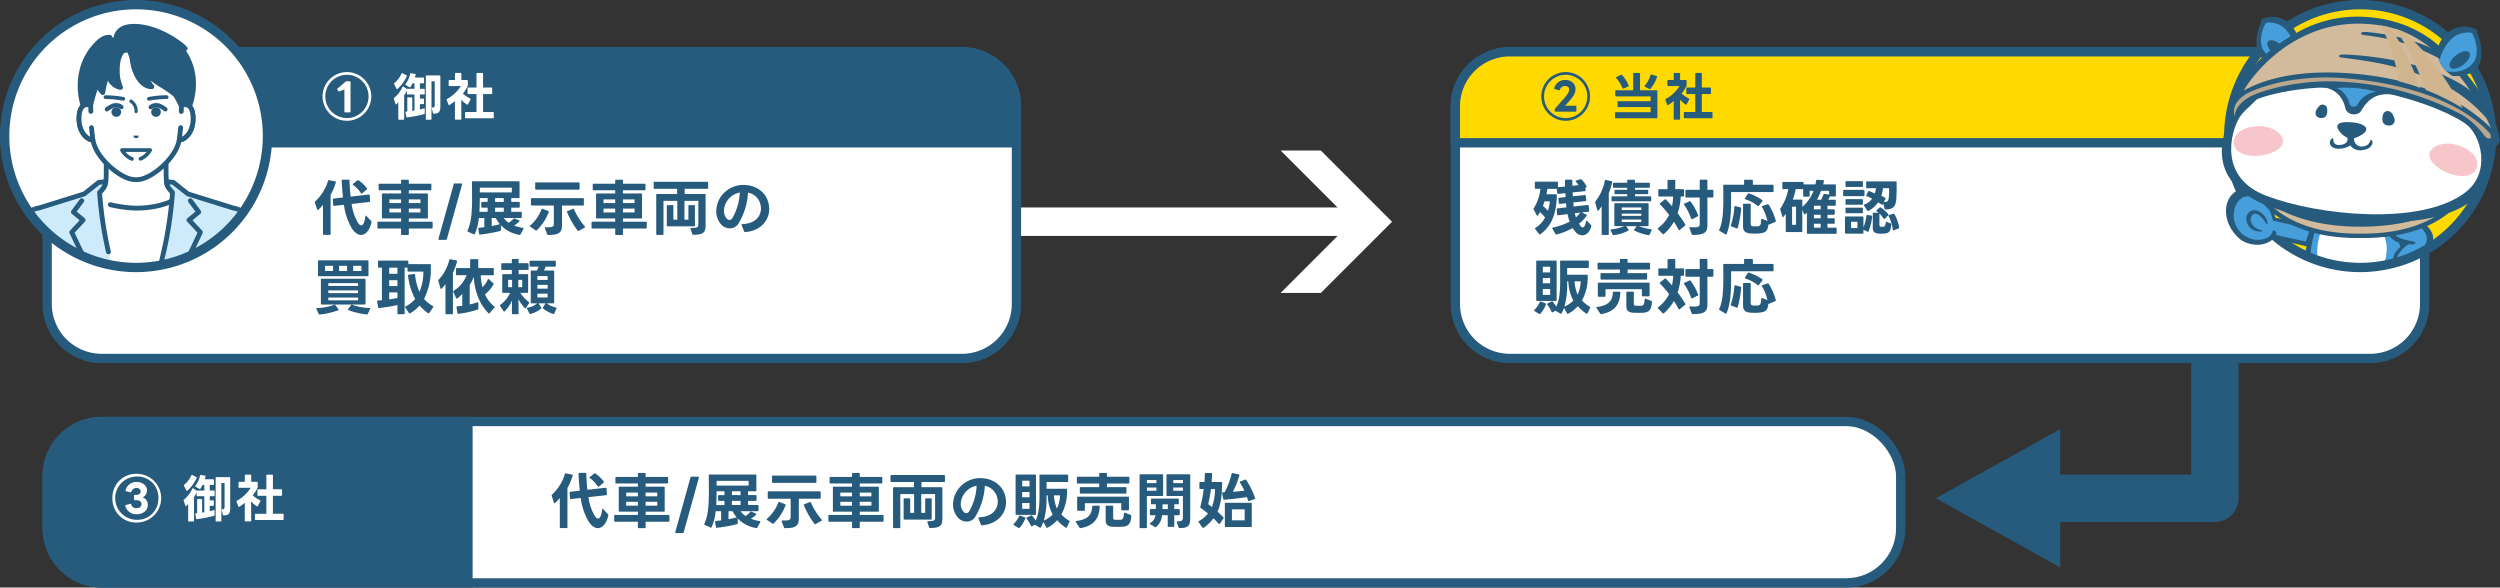
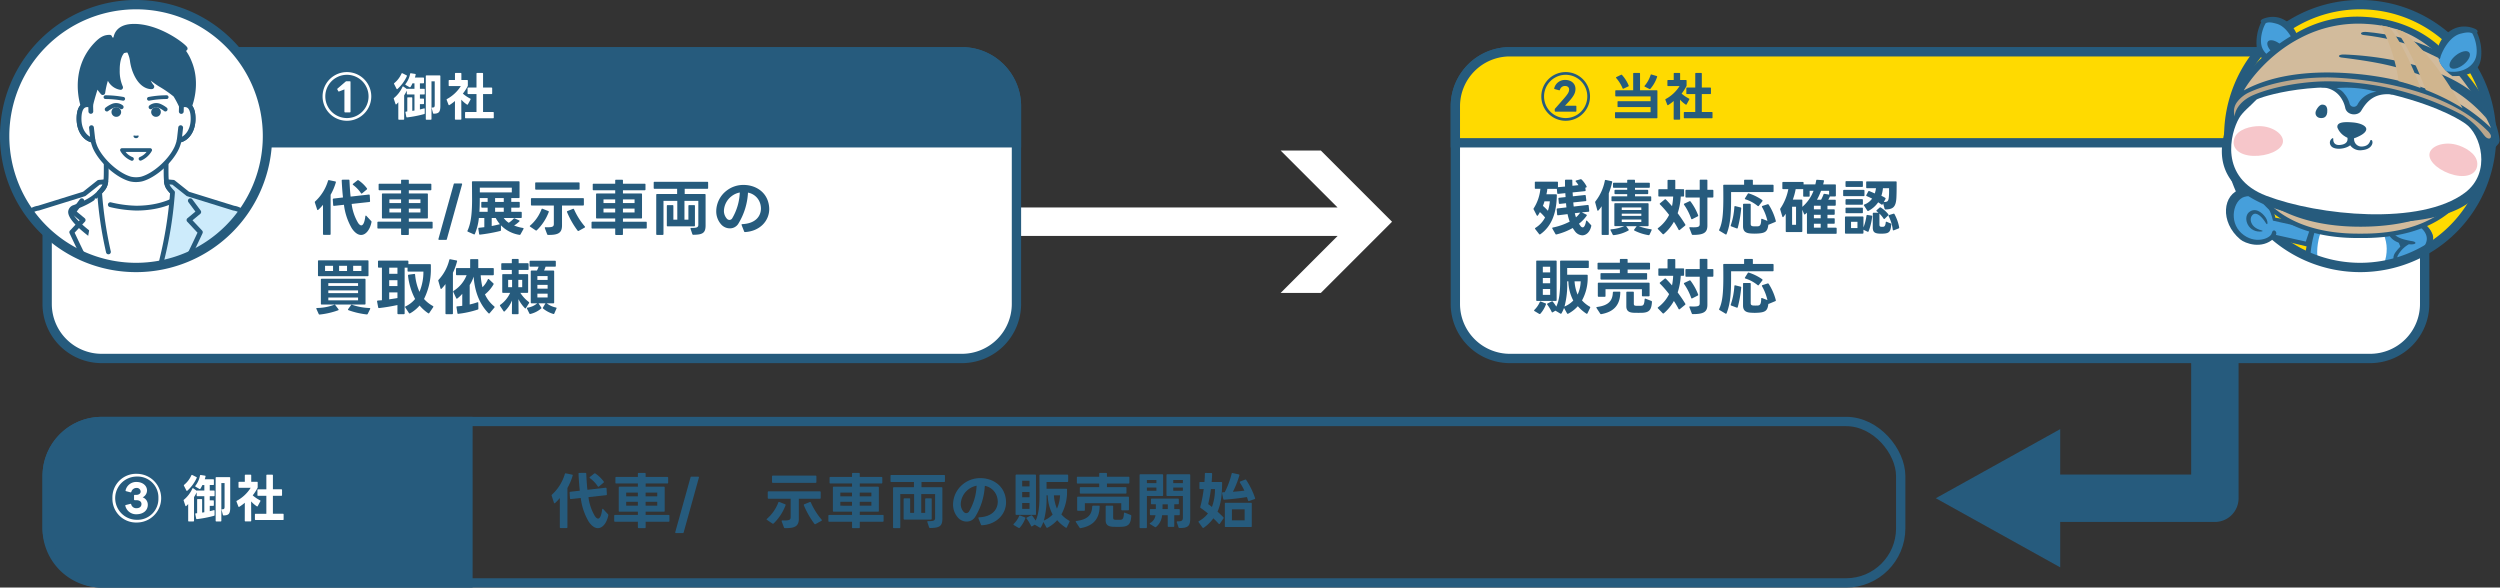
<svg xmlns="http://www.w3.org/2000/svg" id="グループ_5729" data-name="グループ 5729" width="901.681" height="211.917" viewBox="0 0 901.681 211.917">
  <rect x="0" y="0" width="901.681" height="211.917" fill="#333333" stroke="none" />
  <defs>
    <clipPath id="clip-path">
      <rect id="長方形_2440" data-name="長方形 2440" width="901.681" height="211.917" fill="none" />
    </clipPath>
    <clipPath id="clip-path-3">
      <path id="パス_15138" data-name="パス 15138" d="M811.294,14.851c-5.1,7.558-7.415,22.785-7.415,32.584,0,5.448-7.086,12.655-5.393,17.527,1.357,3.9,11.188,7.245,13.462,10.61,0,0-4.773,13.367-1.552,16.131,1.321,1.135,5.425.389,9.471-.356,3.711-.684,7.373-1.368,8.789-.6a47.42,47.42,0,0,0,60.232-12.872c2.778-3.626,10.645-.7,12.291-5.048a9.834,9.834,0,0,0,.5-3.393v-.109c-.017-6.091-3.04-15.414-3.04-20.251,0-7.1.846-23.005-1.955-29.054C889.167,3.781,870.318,1.681,851.247,1.681c-16.375,0-31.439.543-39.953,13.17" fill="none" />
    </clipPath>
    <clipPath id="clip-path-5">
      <rect id="長方形_2435" data-name="長方形 2435" width="29.476" height="29.843" transform="translate(858.709 9.199)" fill="none" />
    </clipPath>
    <clipPath id="clip-path-6">
      <path id="パス_15206" data-name="パス 15206" d="M1.68,49.074A47.394,47.394,0,1,0,49.074,1.681,47.4,47.4,0,0,0,1.68,49.074" fill="none" />
    </clipPath>
  </defs>
  <g id="グループ_5728" data-name="グループ 5728" clip-path="url(#clip-path)">
    <g id="グループ_5716" data-name="グループ 5716">
      <g id="グループ_5715" data-name="グループ 5715" clip-path="url(#clip-path)">
        <path id="パス_15098" data-name="パス 15098" d="M790.295,91.17h17.1v88.535a8.548,8.548,0,0,1-8.547,8.548H734.3v-17.1h55.993Z" fill="#265b7d" />
        <path id="パス_15099" data-name="パス 15099" d="M698.192,179.7l44.865-24.925v49.85Z" fill="#265b7d" />
        <path id="パス_15100" data-name="パス 15100" d="M362.175,85.106H482.427L461.89,105.644H476.4l25.674-25.666L476.4,54.3H461.89l20.537,20.537H362.175Z" fill="#fff" />
        <path id="パス_15101" data-name="パス 15101" d="M854.832,129.29H544.58a19.673,19.673,0,0,1-19.674-19.673V38.346A19.673,19.673,0,0,1,544.58,18.673H854.832a19.673,19.673,0,0,1,19.673,19.673v71.271a19.673,19.673,0,0,1-19.673,19.673" fill="#fff" />
        <path id="長方形_2433" data-name="長方形 2433" d="M19.673,0H329.925A19.674,19.674,0,0,1,349.6,19.674v71.27a19.673,19.673,0,0,1-19.673,19.673H19.673A19.673,19.673,0,0,1,0,90.944V19.673A19.673,19.673,0,0,1,19.673,0Z" transform="translate(524.906 18.673)" fill="none" stroke="#265b7d" stroke-width="3.361" />
        <path id="パス_15102" data-name="パス 15102" d="M524.907,51.506V38.346A19.673,19.673,0,0,1,544.58,18.673H854.833a19.673,19.673,0,0,1,19.673,19.673v13.16Z" fill="#ffda00" />
        <path id="パス_15103" data-name="パス 15103" d="M524.907,51.506V38.346A19.673,19.673,0,0,1,544.58,18.673H854.833a19.673,19.673,0,0,1,19.673,19.673v13.16Z" fill="none" stroke="#265b7d" stroke-width="3.361" />
        <path id="パス_15104" data-name="パス 15104" d="M555.912,34.78a8.782,8.782,0,1,1,17.564,0,8.782,8.782,0,1,1-17.564,0m16.584,0a7.8,7.8,0,1,0-15.6,0,7.8,7.8,0,1,0,15.6,0m-11.741,5.234v-.537a.412.412,0,0,1,.13-.315l2.681-3.051c1.922-2.181,2.367-2.883,2.367-3.845,0-.794-.574-1.257-1.517-1.257a1.838,1.838,0,0,0-1.793,1.387c-.056.165-.148.2-.314.165l-1.554-.425a.234.234,0,0,1-.184-.331,3.975,3.975,0,0,1,3.955-2.977c2.183,0,3.7,1.313,3.7,3.234,0,1.5-.593,2.682-3.051,5.308l-.74.776H568.3a.233.233,0,0,1,.257.258v1.61a.233.233,0,0,1-.257.258h-7.286a.234.234,0,0,1-.259-.258" fill="#265b7d" />
        <path id="パス_15105" data-name="パス 15105" d="M582.752,40.457h12.573v-1.83H583.658a.226.226,0,0,1-.258-.259V36.759a.226.226,0,0,1,.258-.259h11.667V34.762H582.846a.234.234,0,0,1-.26-.259V32.82a.235.235,0,0,1,.26-.259h6.194v-5.99c0-.186.091-.26.257-.26h1.961a.226.226,0,0,1,.258.26v5.99h6.01a.234.234,0,0,1,.258.259V42.4a.233.233,0,0,1-.258.258H582.752a.233.233,0,0,1-.258-.258V40.716a.226.226,0,0,1,.258-.259m.094-12.481c0-.074.055-.13.147-.184l1.683-.814a.6.6,0,0,1,.147-.038.258.258,0,0,1,.2.112,13.261,13.261,0,0,1,2.4,3.791.237.237,0,0,1,.018.11.252.252,0,0,1-.166.223l-1.719.794a.277.277,0,0,1-.13.036c-.092,0-.148-.054-.2-.165a13.844,13.844,0,0,0-2.31-3.7.329.329,0,0,1-.074-.167m12.2,4.142a.276.276,0,0,1-.166-.036l-1.628-.814c-.092-.056-.148-.112-.148-.186a.253.253,0,0,1,.094-.165,11.226,11.226,0,0,0,2.143-3.883c.038-.148.148-.2.316-.168l1.848.555a.233.233,0,0,1,.167.333,12.433,12.433,0,0,1-2.422,4.272.283.283,0,0,1-.2.092" fill="#265b7d" />
        <path id="パス_15106" data-name="パス 15106" d="M605.714,43.157H603.9a.234.234,0,0,1-.258-.259l.018-6.472a16.013,16.013,0,0,1-1.977,1.461.311.311,0,0,1-.15.056c-.092,0-.148-.056-.2-.168l-.665-1.737a.238.238,0,0,1-.018-.11.225.225,0,0,1,.148-.222,13.449,13.449,0,0,0,4.973-4.659h-4.123a.237.237,0,0,1-.26-.261V29.122a.235.235,0,0,1,.26-.259h2.015V26.57a.234.234,0,0,1,.26-.258h1.792a.233.233,0,0,1,.259.258v2.293h2.071a.235.235,0,0,1,.26.259v1.664a.613.613,0,0,1-.074.314,15.865,15.865,0,0,1-1.72,2.664,12.751,12.751,0,0,0,2.662,1.793.216.216,0,0,1,.129.2.558.558,0,0,1-.037.15l-.924,1.7a.228.228,0,0,1-.352.112,10.8,10.8,0,0,1-2.051-1.776l.036,6.953a.234.234,0,0,1-.259.259m2.5-9.486V31.84a.235.235,0,0,1,.259-.259h2.958V26.57a.234.234,0,0,1,.259-.258h1.85a.233.233,0,0,1,.257.258v5.011h3.033a.235.235,0,0,1,.26.259v1.831a.235.235,0,0,1-.26.259h-3.033V40.4H617.4a.233.233,0,0,1,.259.259V42.4a.234.234,0,0,1-.259.259h-9.836a.235.235,0,0,1-.259-.259V40.661a.234.234,0,0,1,.259-.259h3.864V33.93h-2.958a.235.235,0,0,1-.259-.259" fill="#265b7d" />
        <path id="パス_15107" data-name="パス 15107" d="M561.612,77.361l-.153-1.858v-.044c0-.174.11-.261.284-.284l3.233-.371c-.065-.481-.108-.983-.152-1.508l-2.25.241h-.045a.293.293,0,0,1-.3-.284l-.153-1.6v-.045c0-.174.109-.261.284-.284l2.3-.239c-.023-.437-.066-.9-.089-1.42l-2.6.261h-.042c-.176,0-.263-.108-.284-.284l-.131-1.529h-3.431a13.288,13.288,0,0,1-.328,1.944H561.2c.2,0,.307.153.307.394-.11,6.27-1.793,11.1-5.966,14.049a.357.357,0,0,1-.2.066.305.305,0,0,1-.22-.132L553.7,82.6a.349.349,0,0,1-.066-.2c0-.089.044-.153.153-.219a9.533,9.533,0,0,0,3.474-3.737,15.514,15.514,0,0,0-1.856-1.945,11.468,11.468,0,0,1-.722,1.2.266.266,0,0,1-.218.13.315.315,0,0,1-.219-.174l-1.093-2.119a.364.364,0,0,1-.065-.2.462.462,0,0,1,.088-.218,15.9,15.9,0,0,0,2.4-7.014h-1.7a.276.276,0,0,1-.306-.306V65.825a.277.277,0,0,1,.306-.307h7.734a.278.278,0,0,1,.307.307v1.682c.829-.066,1.682-.131,2.555-.22-.021-.633-.021-1.354-.021-2.161a.293.293,0,0,1,.3-.329h2.032a.277.277,0,0,1,.307.306c0,.612.021,1.245.042,1.9.722-.065,1.443-.152,2.163-.218a7.773,7.773,0,0,0-.938-1.288.267.267,0,0,1-.087-.2c0-.087.064-.153.2-.2l1.553-.437a.278.278,0,0,1,.129-.021.454.454,0,0,1,.284.108,9.184,9.184,0,0,1,1.792,2.47.534.534,0,0,1,.045.153.249.249,0,0,1-.2.239l-.306.11.13.873v.066a.269.269,0,0,1-.261.284c-1.487.176-2.972.307-4.436.46.023.457.066.938.089,1.4l4.3-.46h.066a.269.269,0,0,1,.283.263l.2,1.616v.045c0,.174-.11.261-.284.284l-4.413.458c.043.525.087,1.027.153,1.487,1.682-.2,3.386-.394,5.068-.57h.044c.176,0,.263.11.284.286l.2,1.812v.065a.268.268,0,0,1-.262.284l-1.42.131c-.328.023-.634.066-.962.11l1.6.786a.253.253,0,0,1,.174.219.353.353,0,0,1-.065.2,13.083,13.083,0,0,1-2.753,2.862,8.1,8.1,0,0,0,.526.786,1.071,1.071,0,0,0,.807.547c.568,0,.983-.918,1.2-2.206.023-.154.11-.241.2-.241a.228.228,0,0,1,.2.11l1.377,1.464a.4.4,0,0,1,.109.415c-.458,2.074-1.77,3.32-3.234,3.32a3.489,3.489,0,0,1-2.709-1.551c-.263-.35-.5-.7-.742-1.093a22.422,22.422,0,0,1-5.834,2.316.854.854,0,0,0-.109.023.313.313,0,0,1-.284-.176l-1.114-1.945a.508.508,0,0,1-.044-.152.24.24,0,0,1,.239-.24,22.939,22.939,0,0,0,6.053-2.12,18.932,18.932,0,0,1-.765-2.708l-3.43.415H561.9c-.174,0-.261-.11-.284-.284m-5.134-3.1a17.253,17.253,0,0,1,1.814,1.77,15.182,15.182,0,0,0,.676-3.408h-1.922a14.786,14.786,0,0,1-.568,1.638m13.458,2.426-1.943.2a12.446,12.446,0,0,0,.413,1.507,9.245,9.245,0,0,0,1.53-1.7" fill="#265b7d" />
        <path id="パス_15108" data-name="パス 15108" d="M579.942,84.745h-1.966a.277.277,0,0,1-.307-.306V74.389a11.982,11.982,0,0,1-1.157,1.508.358.358,0,0,1-.2.108c-.11,0-.175-.065-.218-.218l-.744-2.752a.294.294,0,0,1-.021-.132.459.459,0,0,1,.108-.284,17.4,17.4,0,0,0,3.388-7.472c.042-.2.152-.284.349-.241l2.054.438c.2.043.283.153.241.35a27.585,27.585,0,0,1-1.225,4.04V84.439a.276.276,0,0,1-.3.306m15.534-2.053c.218.021.284.174.2.37l-.722,1.551a.337.337,0,0,1-.392.2,17.5,17.5,0,0,1-5.047-1.638c-.11-.065-.154-.131-.154-.218a.366.366,0,0,1,.065-.2l.875-1.18h-3.8l.854,1.157a.356.356,0,0,1,.087.22.207.207,0,0,1-.131.195,13.883,13.883,0,0,1-5.288,1.661h-.066a.351.351,0,0,1-.3-.2l-.765-1.529a.261.261,0,0,1-.044-.174c0-.11.065-.176.241-.2a15.74,15.74,0,0,0,4.718-1.136h-3.254a.278.278,0,0,1-.307-.307V73.6a.278.278,0,0,1,.307-.307H594.3a.276.276,0,0,1,.3.307V81.27a.276.276,0,0,1-.3.307h-3.277a22.526,22.526,0,0,0,4.457,1.115M582.3,69.713v-.939a.277.277,0,0,1,.306-.307h4.282v-.742h-4.828a.276.276,0,0,1-.3-.306v-1.2a.275.275,0,0,1,.3-.305h4.828v-.786a.278.278,0,0,1,.306-.307H589.4a.276.276,0,0,1,.3.307v.786h5.049a.276.276,0,0,1,.3.305v1.2a.277.277,0,0,1-.3.306h-5.049v.742h4.458a.278.278,0,0,1,.307.307v.939a.278.278,0,0,1-.307.307h-4.458v.786h5.551a.275.275,0,0,1,.3.305v1.18a.276.276,0,0,1-.3.306H581.514a.276.276,0,0,1-.3-.306v-1.18a.275.275,0,0,1,.3-.305h5.375V70.02h-4.282a.277.277,0,0,1-.306-.307m9.679,5.112h-7.057v.917h7.057Zm0,2.229h-7.057v.809h7.057Zm0,2.119h-7.057v.9h7.057Z" fill="#265b7d" />
        <path id="パス_15109" data-name="パス 15109" d="M598.119,70.587V68.533a.276.276,0,0,1,.3-.306h3.015V65.168a.276.276,0,0,1,.307-.305h2.184a.276.276,0,0,1,.306.305v3.059H607.1a.277.277,0,0,1,.307.306v2.054a.277.277,0,0,1-.307.306h-.9a22.957,22.957,0,0,1-1.114,6.008c1,1.354,1.966,2.752,2.752,4.064a.257.257,0,0,1,.045.175.3.3,0,0,1-.132.24l-1.9,1.551a.39.39,0,0,1-.2.087.3.3,0,0,1-.241-.174,30.44,30.44,0,0,0-1.683-2.862,16.2,16.2,0,0,1-3.627,4.434.277.277,0,0,1-.218.089.351.351,0,0,1-.218-.11l-1.661-1.727a.338.338,0,0,1-.108-.218.254.254,0,0,1,.131-.195,13.319,13.319,0,0,0,3.977-4.742,39.067,39.067,0,0,0-3.278-3.779.352.352,0,0,1-.11-.219.3.3,0,0,1,.131-.22l1.661-1.354a.284.284,0,0,1,.219-.087.346.346,0,0,1,.218.109c.7.7,1.464,1.529,2.207,2.4a23.31,23.31,0,0,0,.416-3.474h-5.049a.276.276,0,0,1-.3-.306m9.286,3.278a.352.352,0,0,1-.066-.2.219.219,0,0,1,.174-.218l1.814-.854a.313.313,0,0,1,.415.089,20.19,20.19,0,0,1,2.731,4.959.261.261,0,0,1,.023.13.272.272,0,0,1-.176.263l-1.966,1.006a.584.584,0,0,1-.153.042.274.274,0,0,1-.241-.218,20.4,20.4,0,0,0-2.555-5m3.146,10.858a.357.357,0,0,1-.373-.241l-.851-2.206a.275.275,0,0,1-.022-.131c0-.132.109-.219.306-.2.48.021.9.044,1.245.044,2.076,0,2.185-.437,2.185-1.333V71.242h-4.85a.276.276,0,0,1-.3-.305V68.774a.276.276,0,0,1,.3-.307h4.85V65.1a.276.276,0,0,1,.307-.305h2.163a.276.276,0,0,1,.3.305v3.365h1.858a.277.277,0,0,1,.3.307v2.163a.277.277,0,0,1-.3.305h-1.858V81.336c0,2.667-1.42,3.387-5.265,3.387" fill="#265b7d" />
        <path id="パス_15110" data-name="パス 15110" d="M622.5,84.592a.348.348,0,0,1-.176-.065l-2.118-1.267a.287.287,0,0,1-.132-.416c1.2-2.534,1.464-5.811,1.486-11.1,0-1.091,0-3.364-.043-4.807a.276.276,0,0,1,.3-.305h7.233V65.126a.276.276,0,0,1,.3-.307h2.557a.277.277,0,0,1,.306.307v1.507h7.167a.277.277,0,0,1,.3.305v2.033a.277.277,0,0,1-.3.306H624.358v2.447c0,5.091-.195,9.089-1.616,12.671-.066.132-.13.2-.24.2m1.748-3.343a25.342,25.342,0,0,0,1.288-6.642.263.263,0,0,1,.35-.262l1.858.459a.3.3,0,0,1,.262.35,40.955,40.955,0,0,1-1.245,7.036c-.066.195-.176.261-.371.195l-1.968-.742a.271.271,0,0,1-.174-.394m9.854,2.972c-.371.022-.809.043-1.225.043-.436,0-.851-.021-1.244-.043-2.031-.088-2.972-.787-2.972-2.622V73.8a.277.277,0,0,1,.3-.307h2.164a.277.277,0,0,1,.306.307v6.947c0,.633.284.83.962.873.284,0,.568.023.829.023.284,0,.547-.023.765-.023.875-.043,1.2-.655,1.224-2.424,0-.241.131-.35.35-.263l1.9.744a17.846,17.846,0,0,0-1.945-5,.3.3,0,0,1-.042-.174.249.249,0,0,1,.2-.241l1.837-.59a.255.255,0,0,1,.129-.023.343.343,0,0,1,.286.176,20.533,20.533,0,0,1,2.555,5.833c0,.044.021.066.021.11a.3.3,0,0,1-.218.284l-2.25.939c-.108.044-.174.065-.24.023-.262,2.424-1.048,3.036-3.692,3.211m-4.786-12.563a.361.361,0,0,1,.066-.176l.983-1.572c.11-.153.22-.218.394-.153a17.635,17.635,0,0,1,4.807,2.382.335.335,0,0,1,.131.239.357.357,0,0,1-.066.2l-1.29,1.661a.231.231,0,0,1-.2.109.282.282,0,0,1-.218-.087,13.217,13.217,0,0,0-4.413-2.382.248.248,0,0,1-.2-.218" fill="#265b7d" />
        <path id="パス_15111" data-name="パス 15111" d="M651.712,84.025V76.7a8.2,8.2,0,0,1-.634.569.269.269,0,0,1-.2.088c-.087,0-.174-.065-.218-.2l-.612-1.507v7.735a.275.275,0,0,1-.305.305h-5.375a.275.275,0,0,1-.3-.305V77.1c-.263.392-.526.741-.81,1.09a.259.259,0,0,1-.2.133c-.108,0-.174-.087-.218-.219l-.765-2.555a.251.251,0,0,1-.021-.11.463.463,0,0,1,.108-.284A18.52,18.52,0,0,0,645,68.207h-1.858a.277.277,0,0,1-.3-.307V65.934a.276.276,0,0,1,.3-.305H650.2a.276.276,0,0,1,.307.305v.612a.318.318,0,0,1,.152-.044h4.085c.131-.458.22-.939.307-1.4a.281.281,0,0,1,.35-.263l2.2.155c.219.021.284.153.242.35-.087.392-.176.786-.284,1.157h4.282a.276.276,0,0,1,.305.307v3.735a.275.275,0,0,1-.305.305h-1.835a12.025,12.025,0,0,1-.591,1.18H661.8a.278.278,0,0,1,.307.307v1.551a.276.276,0,0,1-.307.305h-2.686V75.5h2.315a.276.276,0,0,1,.306.305v1.354a.277.277,0,0,1-.306.307h-2.315v1.245h2.315a.276.276,0,0,1,.306.306V80.4a.275.275,0,0,1-.306.3h-2.315v1.422h3.015a.275.275,0,0,1,.305.305v1.6a.275.275,0,0,1-.305.305H652.017a.276.276,0,0,1-.305-.305m-3.932-9.461h-1.421v6.512h1.421Zm2.271-2.272v2.315a14.333,14.333,0,0,0,4.042-5.79h-1.4v1.814a.277.277,0,0,1-.3.307h-1.727a.277.277,0,0,1-.305-.307V68.163a.333.333,0,0,1-.154.044h-2.556a22.307,22.307,0,0,1-1.027,3.78h3.125a.275.275,0,0,1,.305.305m6.621,1.9h-2.447V75.5h2.447Zm0,3.278h-2.447v1.245h2.447Zm0,3.232h-2.447v1.422h2.447Zm1-10.552a.323.323,0,0,1,.373-.24l1.659.284V68.817H656.8a23.612,23.612,0,0,1-1.464,3.212h1.485a13.006,13.006,0,0,0,.852-1.879" fill="#265b7d" />
        <path id="パス_15112" data-name="パス 15112" d="M665.083,68.491h7.079a.275.275,0,0,1,.3.305v1.638a.276.276,0,0,1-.3.307h-7.079a.278.278,0,0,1-.307-.307V68.8a.276.276,0,0,1,.307-.305m6.706,15.773h-6.051a.276.276,0,0,1-.307-.305V78.387a.276.276,0,0,1,.307-.305h6.051a.276.276,0,0,1,.307.305v3.649a18.208,18.208,0,0,0,1.091-4.238.282.282,0,0,1,.35-.263l1.443.219c.2.021.284.175.262.415a21.164,21.164,0,0,1-1.29,5.244.25.25,0,0,1-.392.152l-1.464-.7v1.093a.276.276,0,0,1-.307.305m-6.161-17.15V65.629a.278.278,0,0,1,.307-.307h5.659a.277.277,0,0,1,.3.307v1.485a.276.276,0,0,1-.3.305h-5.659a.276.276,0,0,1-.307-.305m0,6.423v-1.4a.278.278,0,0,1,.307-.307h5.659a.277.277,0,0,1,.3.307v1.4a.276.276,0,0,1-.3.306h-5.659a.277.277,0,0,1-.307-.306m.307,1.354h5.659a.277.277,0,0,1,.3.307v1.4a.277.277,0,0,1-.3.305h-5.659a.277.277,0,0,1-.307-.305V75.2a.278.278,0,0,1,.307-.307m4,5.113h-2.316v2.252h2.316Zm8.871-6.161a.349.349,0,0,1-.2-.066c-.329-.24-.765-.546-1.2-.807a9.825,9.825,0,0,1-3.5,3.08.54.54,0,0,1-.176.043.282.282,0,0,1-.261-.153l-1.159-1.79a.291.291,0,0,1-.065-.176c0-.087.065-.153.2-.218a6.038,6.038,0,0,0,2.773-2.119c-.589-.307-1.244-.612-1.922-.9a.275.275,0,0,1-.152-.415l.676-1.246a.282.282,0,0,1,.394-.153c.656.263,1.355.568,1.966.852a9.625,9.625,0,0,0,.437-1.9h-3.234a.276.276,0,0,1-.3-.306V65.715a.275.275,0,0,1,.3-.3h10.379a.276.276,0,0,1,.306.3c0,1.967,0,3.956-.087,5.594-.176,3.43-1.29,4.173-3.933,4.239a.3.3,0,0,1-.328-.263l-.525-1.944-.174.349c-.066.11-.131.153-.218.153M679.568,79c-.088,0-.154-.065-.218-.152a10.705,10.705,0,0,0-1.487-1.814V81.01c0,.546.2.765.678.786a3.655,3.655,0,0,0,.678,0c.589-.066.807-.589.917-1.574a.241.241,0,0,1,.371-.218l1.4.591a.316.316,0,0,1,.218.371c-.218,2.6-.721,3.211-2.949,3.3a4.18,4.18,0,0,1-.568.023c-2.447,0-3.146-.481-3.146-2.294v-4.96a.277.277,0,0,1,.3-.307h1.748a7.058,7.058,0,0,0-.611-.5.3.3,0,0,1-.131-.218.3.3,0,0,1,.108-.218l1.049-.918a.326.326,0,0,1,.241-.087.3.3,0,0,1,.174.043,11.54,11.54,0,0,1,2.71,2.426.321.321,0,0,1-.045.436l-1.222,1.2a.348.348,0,0,1-.219.11m-1.006-8.389a11.924,11.924,0,0,1,1.377.743.276.276,0,0,1,.153.24.658.658,0,0,1-.043.175l-.591,1.092c1.443,0,1.64-.416,1.793-1.77a18.726,18.726,0,0,0,.087-2.273v-.938H679.13a12.789,12.789,0,0,1-.568,2.731m2.623,7.362a.292.292,0,0,1-.044-.174.25.25,0,0,1,.2-.241l1.572-.481a.291.291,0,0,1,.131-.021.3.3,0,0,1,.263.2,16.278,16.278,0,0,1,1.682,4.762v.066a.318.318,0,0,1-.218.305l-1.727.678a.283.283,0,0,1-.131.021c-.13,0-.218-.087-.24-.261a14.809,14.809,0,0,0-1.485-4.851" fill="#265b7d" />
        <path id="パス_15113" data-name="パス 15113" d="M555.364,108.946a.269.269,0,0,1,.392-.175l1.639.633c.2.087.263.218.174.394a10.509,10.509,0,0,1-1.987,3.343.279.279,0,0,1-.24.109.671.671,0,0,1-.2-.043l-1.682-1.006c-.089-.066-.153-.132-.153-.218a.4.4,0,0,1,.109-.219,9.056,9.056,0,0,0,1.945-2.818M554.38,93.98h6.751a.276.276,0,0,1,.307.305v13.939a.269.269,0,0,1-.307.307H554.38a.269.269,0,0,1-.306-.307V94.285a.276.276,0,0,1,.306-.305m4.719,2.227h-2.644V98.24H559.1Zm0,4.066h-2.644v1.9H559.1Zm0,3.953h-2.644v2.119H559.1Zm3.868,8.937a.354.354,0,0,1-.2-.066L561,112.048l-.94.568a.352.352,0,0,1-.174.066.253.253,0,0,1-.242-.2,14.77,14.77,0,0,0-1.572-2.6.267.267,0,0,1-.088-.2.251.251,0,0,1,.175-.218l1.485-.742a.641.641,0,0,1,.176-.044.338.338,0,0,1,.261.152,17.791,17.791,0,0,1,1.224,1.748c1.115-2.229,1.4-5.527,1.4-9l-.022-7.275a.267.267,0,0,1,.306-.306h9.743a.277.277,0,0,1,.307.306v2.055a.277.277,0,0,1-.307.305h-7.493v2.426h7.1a.276.276,0,0,1,.3.305v.525a16.841,16.841,0,0,1-2.053,8.432,10.886,10.886,0,0,0,2.8,2.251.281.281,0,0,1,.131.415l-.94,1.966c-.066.131-.153.2-.24.2a.243.243,0,0,1-.175-.066,14.191,14.191,0,0,1-3.081-2.686,12.461,12.461,0,0,1-3.474,2.709.265.265,0,0,1-.174.043.274.274,0,0,1-.24-.153l-1.093-1.966a12.181,12.181,0,0,1-.9,1.945.28.28,0,0,1-.24.153m4.479-4.763a15.619,15.619,0,0,1-1.771-6.926h-.436v.2a30.264,30.264,0,0,1-.962,8.892,9.548,9.548,0,0,0,3.169-2.163M569,106.258a12.055,12.055,0,0,0,1.114-4.784H567.9A14.64,14.64,0,0,0,569,106.258" fill="#265b7d" />
        <path id="パス_15114" data-name="パス 15114" d="M575.769,110.934c0-.108.087-.2.262-.218,4.106-.526,5.593-2.251,5.68-5.244,0,0,.11-.284.306-.284h2.076c.2,0,.3.066.3.174v.176c-.087,4.326-2.184,6.925-6.837,7.756-.023.021-.045.021-.089.021a.374.374,0,0,1-.3-.174l-1.333-2.032a.342.342,0,0,1-.065-.175m.72-16.168h7.756V93.7a.268.268,0,0,1,.307-.307h2.185a.267.267,0,0,1,.3.307v1.07h7.778a.277.277,0,0,1,.307.306v1.834a.278.278,0,0,1-.307.307h-7.778V98.5h6.731a.268.268,0,0,1,.3.307v1.725a.267.267,0,0,1-.3.306H577.561a.277.277,0,0,1-.307-.306V98.809a.278.278,0,0,1,.307-.307h6.684V97.213h-7.756a.277.277,0,0,1-.3-.307V95.072a.276.276,0,0,1,.3-.306m-.2,11.973V102.26a.275.275,0,0,1,.3-.305h18.068a.276.276,0,0,1,.307.305v4.305a.277.277,0,0,1-.307.305H592.5a.277.277,0,0,1-.305-.305v-2.252H579.067v2.426a.275.275,0,0,1-.3.305H576.6a.275.275,0,0,1-.3-.305m10.574-1.551h2.1a.276.276,0,0,1,.306.3v4c0,.591.175.744.7.788.241.021.591.021.962.021s.743,0,1.027-.021c.786-.044,1.07-.481,1.2-2.294.022-.242.174-.329.371-.242l2.032.788a.355.355,0,0,1,.241.371c-.175,2.928-1.048,3.78-3.408,3.911-.373.021-.9.021-1.42.021-.657,0-1.311,0-1.684-.021-1.528-.066-2.731-.481-2.731-2.337v-4.983a.276.276,0,0,1,.307-.3" fill="#265b7d" />
        <path id="パス_15115" data-name="パス 15115" d="M598.119,99.157V97.1a.276.276,0,0,1,.3-.306h3.015V93.738a.276.276,0,0,1,.307-.305h2.184a.276.276,0,0,1,.306.305V96.8H607.1a.277.277,0,0,1,.307.306v2.054a.277.277,0,0,1-.307.306h-.9a22.957,22.957,0,0,1-1.114,6.008c1,1.354,1.966,2.752,2.752,4.064a.257.257,0,0,1,.045.175.3.3,0,0,1-.132.24l-1.9,1.551a.39.39,0,0,1-.2.087.3.3,0,0,1-.241-.174,30.44,30.44,0,0,0-1.683-2.862,16.2,16.2,0,0,1-3.627,4.434.277.277,0,0,1-.218.089.351.351,0,0,1-.218-.11l-1.661-1.727a.338.338,0,0,1-.108-.218.254.254,0,0,1,.131-.195,13.319,13.319,0,0,0,3.977-4.742,39.067,39.067,0,0,0-3.278-3.779.352.352,0,0,1-.11-.219.3.3,0,0,1,.131-.22l1.661-1.354a.284.284,0,0,1,.219-.087.346.346,0,0,1,.218.109c.7.7,1.464,1.529,2.207,2.4a23.31,23.31,0,0,0,.416-3.474h-5.049a.276.276,0,0,1-.3-.306m9.286,3.278a.352.352,0,0,1-.066-.2.219.219,0,0,1,.174-.218l1.814-.854a.313.313,0,0,1,.415.089,20.19,20.19,0,0,1,2.731,4.959.261.261,0,0,1,.023.13.272.272,0,0,1-.176.263l-1.966,1.006a.584.584,0,0,1-.153.042.274.274,0,0,1-.241-.218,20.4,20.4,0,0,0-2.555-5m3.146,10.858a.357.357,0,0,1-.373-.241l-.851-2.206a.275.275,0,0,1-.022-.131c0-.132.109-.219.306-.2.48.021.9.044,1.245.044,2.076,0,2.185-.437,2.185-1.333V99.812h-4.85a.276.276,0,0,1-.3-.3V97.344a.276.276,0,0,1,.3-.307h4.85V93.672a.276.276,0,0,1,.307-.305h2.163a.276.276,0,0,1,.3.305v3.365h1.858a.277.277,0,0,1,.3.307v2.163a.277.277,0,0,1-.3.3h-1.858v10.094c0,2.667-1.42,3.387-5.265,3.387" fill="#265b7d" />
        <path id="パス_15116" data-name="パス 15116" d="M622.5,113.162a.348.348,0,0,1-.176-.065l-2.118-1.267a.287.287,0,0,1-.132-.416c1.2-2.534,1.464-5.811,1.486-11.1,0-1.091,0-3.364-.043-4.807a.276.276,0,0,1,.3-.305h7.233V93.7a.276.276,0,0,1,.3-.307h2.557a.277.277,0,0,1,.306.307V95.2h7.167a.277.277,0,0,1,.3.305v2.033a.277.277,0,0,1-.3.306H624.358v2.447c0,5.091-.195,9.089-1.616,12.671-.066.132-.13.2-.24.2m1.748-3.343a25.342,25.342,0,0,0,1.288-6.642.263.263,0,0,1,.35-.262l1.858.459a.3.3,0,0,1,.262.35,40.955,40.955,0,0,1-1.245,7.036c-.066.195-.176.261-.371.195l-1.968-.742a.271.271,0,0,1-.174-.394m9.854,2.972c-.371.022-.809.043-1.225.043-.436,0-.851-.021-1.244-.043-2.031-.088-2.972-.787-2.972-2.622v-7.8a.277.277,0,0,1,.3-.307h2.164a.277.277,0,0,1,.306.307v6.947c0,.633.284.83.962.873.284,0,.568.023.829.023.284,0,.547-.023.765-.023.875-.043,1.2-.655,1.224-2.424,0-.241.131-.35.35-.263l1.9.744a17.846,17.846,0,0,0-1.945-5,.3.3,0,0,1-.042-.174.249.249,0,0,1,.2-.241l1.837-.59a.265.265,0,0,1,.129-.022.342.342,0,0,1,.286.175,20.533,20.533,0,0,1,2.555,5.833c0,.044.021.066.021.11a.3.3,0,0,1-.218.284l-2.25.939c-.108.044-.174.065-.24.023-.262,2.424-1.048,3.036-3.692,3.211m-4.786-12.563a.361.361,0,0,1,.066-.176l.983-1.572c.11-.153.22-.218.394-.153a17.635,17.635,0,0,1,4.807,2.382.337.337,0,0,1,.131.239.357.357,0,0,1-.066.2l-1.29,1.661a.231.231,0,0,1-.2.109.282.282,0,0,1-.218-.087,13.217,13.217,0,0,0-4.413-2.382.248.248,0,0,1-.2-.218" fill="#265b7d" />
        <path id="パス_15117" data-name="パス 15117" d="M898.64,49.074A47.393,47.393,0,1,1,851.247,1.681,47.393,47.393,0,0,1,898.64,49.074" fill="#ffda00" />
      </g>
    </g>
    <g id="グループ_5718" data-name="グループ 5718">
      <g id="グループ_5717" data-name="グループ 5717" clip-path="url(#clip-path-3)">
        <path id="パス_15118" data-name="パス 15118" d="M836.475,107.435s-6.577-4.27-4.132-9.091c1.732-3.415,6.057-2.734,8.431-2.047a5.245,5.245,0,0,1,2.463,1.452c.966,1.26,2.158,3.812-.013,7.31-1.859,3-3.615,3.547-6.749,2.376" fill="#469fdb" />
        <path id="パス_15119" data-name="パス 15119" d="M835.275,107.01c-1.566-1.032-5.812-5.214-3.319-9.533,3.09-5.356,9.627-1.61,9.627-1.61a.653.653,0,0,1,0,1.04c-.619.1-2.823-.757-4.166-.757s-3.719.1-4.683,2.1-.861,5.028,3.03,8.092c0,0,.495.344.241.689s-.731-.021-.731-.021" fill="#265b7d" />
        <path id="パス_15120" data-name="パス 15120" d="M835.79,110.989c4.743,0,9.084-1.693,10.294-3.2a2.847,2.847,0,0,0,.382-3.073c-1.569-3.379-7.01-3.12-8.832-3.12a2.342,2.342,0,0,1-.383,0c-6.952-1.155-7.557,3.071-7.576,4.149-.062,3.556.125,5.3,6.115,5.241" fill="#265b7d" />
        <path id="パス_15121" data-name="パス 15121" d="M832.267,103.069c1.086-.432,2.9-.658,5.582.492,0,0,.24.1.514.183.588.7.838,1.4,1.048,1.513.53.285-.863.613,1.011.369s1.67.733,1.67.733l2.419.878a18.384,18.384,0,0,1-10.534,1.711,4.91,4.91,0,0,1-2.212-.645,2.961,2.961,0,0,1-1.123-2.558,2.766,2.766,0,0,1,.309-1.643,3.226,3.226,0,0,1,1.316-1.033" fill="#469fdb" />
        <path id="パス_15122" data-name="パス 15122" d="M859.7,113.466c4.625,0,8.858-1.651,10.038-3.121a2.777,2.777,0,0,0,.372-3c-1.53-3.3-6.835-3.043-8.612-3.043-.128,0-.253,0-.373,0-2.2.047-1.79,1.49-5.015.943-1.589-.27-2.354,2.051-2.372,3.1-.061,3.468.121,5.172,5.962,5.111" fill="#265b7d" />
        <path id="パス_15123" data-name="パス 15123" d="M857.146,110.461s-.078-4.75,3.037-4.828,7.969-.015,8.982,2.554-5.208,3.834-7.544,3.834-4.475-.781-4.475-1.56" fill="#469fdb" />
        <path id="パス_15124" data-name="パス 15124" d="M833.952,102.433c-6.4-6.16-.03-24.446,6.808-33.237,6.274-8.072,15.387-3.944,18.431-2.92s3.885,1.91,3.326,5.99c-.588,4.3,4.192,12.935,7.274,19.5,2.6,5.458.629,12.543-6.873,15.6-4.616,1.883-13.719,2.123-19.622.4a22.256,22.256,0,0,1-9.344-5.339" fill="#265b7d" />
        <path id="パス_15125" data-name="パス 15125" d="M839.641,71.066c-1.685,4.8-5.505,11.344-6.3,20.465-.009,3.961-.426,7.474,4.662,11.3,5.454,4.1,10.362,3.471,14.716,3.518a20.972,20.972,0,0,0,7.181-1.017c4.883-1.166,10.222-6.639,7.058-13.484-2.224-5.543-6.588-14.8-6.283-18.833.4-5.284-6.9-6.277-10.611-6.341-2.7-.047-8.939.15-10.426,4.39" fill="#469fdb" />
        <path id="パス_15126" data-name="パス 15126" d="M836.241,86.459c1.34-6.335,6.238-10.586,12.389-10.586s10.414,4.418,11.912,11.281c1.382,6.327-2.271,16.232-12.779,15.7-10.887-.552-13.211-8.411-11.522-16.394" fill="#fff" />
        <path id="パス_15127" data-name="パス 15127" d="M891.819,46.1s2.392,2.434,2.728,4.532c0,0,2.265.084,1.3-2.6Z" fill="#baa68c" />
        <path id="パス_15128" data-name="パス 15128" d="M865.9,109.747s6.849-4.447,4.3-9.467c-1.8-3.557-6.307-2.848-8.78-2.132a5.456,5.456,0,0,0-2.565,1.512c-1.005,1.312-2.247,3.97.013,7.613,1.938,3.119,3.766,3.693,7.029,2.474" fill="#469fdb" />
        <path id="パス_15129" data-name="パス 15129" d="M866.953,109.438c1.631-1.074,6.841-5.393,4.246-9.891-3.219-5.578-10.815-1.713-10.815-1.713a.68.68,0,0,0,0,1.083c.646.107,2.941-.789,4.339-.789s3.873.107,4.877,2.187.9,5.236-3.155,8.428c0,0-.515.357-.251.717s.761-.022.761-.022" fill="#265b7d" />
        <path id="パス_15130" data-name="パス 15130" d="M861.435,81.621c-.149.52-1.177,1.007-1.261-.1s1.523-3.564,5.595-3.387c4.742.2,10.371,2.214,11.714,6.907.55,1.917-2.155,5.23-4.381,6.713,2.337.354,3.644,2.052,2.078,4.431-.878,1.335-1.7,2.853-5.486,1.714-5.332-1.607-7.119-3.9-5.436-6.713A17.779,17.779,0,0,1,867.8,87.54c-2.526-.2-5.329-1.162-5.56-2.221" fill="#469fdb" />
        <path id="パス_15131" data-name="パス 15131" d="M871.978,92.843a2.926,2.926,0,0,1-2.534.268c-.287-.077-.568-.706.27-.589a3.913,3.913,0,0,0,1.438-.146c1.793-1.321,3.88-3.767,4.106-5.857.469-4.339-6.53-7.777-10.227-7.3-1.01.131-2.991.295-3.6,2.4-.149.519-1.177,1.007-1.262-.1s1.659-3.858,5.731-3.684c4.742.206,10.236,2.511,11.579,7.2.55,1.918-1.29,5.094-3.514,6.573,2.337.356,3.208,2.633,1.908,4.8-.756,1.26-2.4,2.623-6.184,1.484-5.331-1.607-7.574-3.815-5.892-6.626a16.458,16.458,0,0,1,3.245-3.451,6.544,6.544,0,0,1-4.909-2.337c-.607-.9.6-2.209,1.34-1.171,1.031,1.452,3.472,2.163,6.569,2.678,1.823.3,1.5,1.4-1.222,1.106a10.316,10.316,0,0,0-4.022,4.109c-.631,1.378,1.066,2.87,3.716,3.845,2.071.76,5.79,1.313,5.852-1.219.015-.618-.118-1.3-1.165-1.158-.3-.135-.6-.634.236-.516-.052-.472-.849-.746-1.463-.314" fill="#265b7d" />
        <path id="パス_15132" data-name="パス 15132" d="M853.131,106.469a7.3,7.3,0,0,1,9.734.122c.609.851-1.156.121-1.156.121-2.615-1.121-4.383-.9-5.442-.48a3.285,3.285,0,0,0-1.828,1.971" fill="#265b7d" />
        <path id="パス_15133" data-name="パス 15133" d="M856.267,106.232c1.059-.422,2.827-.642,5.443.48,0,0,.234.1.5.179.573.681.817,1.364,1.022,1.475.517.278-.841.6.986.359s1.629.715,1.629.715l2.358.856a17.912,17.912,0,0,1-10.272,1.668,4.784,4.784,0,0,1-2.156-.628,2.886,2.886,0,0,1-1.1-2.494,2.694,2.694,0,0,1,.3-1.6,3.152,3.152,0,0,1,1.284-1.007" fill="#469fdb" />
        <path id="パス_15134" data-name="パス 15134" d="M858.061,107.076s.436-.04.581.215-.329.567-.441,1.023-.524-.126-.513-.387-.016-.794.373-.851" fill="#265b7d" />
        <path id="パス_15135" data-name="パス 15135" d="M831.57,103.768s.447-.041.6.22-.338.582-.452,1.049-.538-.129-.527-.4-.016-.813.383-.872" fill="#265b7d" />
        <path id="パス_15136" data-name="パス 15136" d="M833.317,104.35s.447-.041.6.22-.338.582-.452,1.049-.538-.129-.527-.4-.016-.813.383-.872" fill="#265b7d" />
        <path id="パス_15137" data-name="パス 15137" d="M856.4,106.81s.395-.06.537.173-.276.552-.36.989-.482-.093-.482-.34-.047-.748.305-.822" fill="#265b7d" />
      </g>
    </g>
    <g id="グループ_5723" data-name="グループ 5723">
      <g id="グループ_5722" data-name="グループ 5722" clip-path="url(#clip-path)">
        <path id="パス_15139" data-name="パス 15139" d="M898.64,49.074A47.393,47.393,0,1,1,851.247,1.681,47.393,47.393,0,0,1,898.64,49.074Z" fill="none" stroke="#265b7d" stroke-width="3.361" />
        <path id="パス_15140" data-name="パス 15140" d="M834.682,80.955l-14.031-2.439c-.641-3.863-4.768-12.186-12.271-10.31-6.734,1.684-7.857,11.867-.4,18.121,1.795,1.506,7.815,3.685,12.107-.32L833,89.134Z" fill="#265b7d" />
        <path id="パス_15141" data-name="パス 15141" d="M831.635,87.13l-10.768-2.4c.643-1.285-1.075-2.572-1.5-.639s-6.217,4.284-10.945,0S805.635,72.076,809.5,71s8.579.859,10.295,8.584l13.366,2.971Z" fill="#469fdb" />
        <path id="パス_15142" data-name="パス 15142" d="M817.221,80.444c-1.3-2.156-3.364-4.217-4.721-3-1.509,1.348-.766,4.637,3,5.581.858.214.8.5-.5.5-4.575,0-6.292-5.58-3.432-7.293,2.642-1.584,5.221,1.428,5.862,2.715s.432,2.576-.211,1.5" fill="#265b7d" />
        <path id="パス_15143" data-name="パス 15143" d="M888.772,67.044c0,5.685-18.872,14.077-38.978,14.077s-36.405-8.392-36.405-14.077,16.3-10.293,36.405-10.293,38.978,4.608,38.978,10.293" fill="#265b7d" />
        <path id="パス_15144" data-name="パス 15144" d="M851.273,80.971c27.816,0,37.775-12.4,37.775-12.4S881.836,85.4,851.273,85.054C820.71,85.4,813.5,67.971,813.5,67.971s9.959,13,37.775,13" fill="#d2bb9c" />
        <path id="パス_15145" data-name="パス 15145" d="M851.282,85.847c-.308,0-.608,0-.911,0-29.979,0-37.306-16.854-37.606-17.578a.793.793,0,0,1,1.363-.786c.1.127,10.034,12.69,37.145,12.69,27.044,0,37.059-11.985,37.156-12.1a.793.793,0,0,1,1.348.809c-.3.7-7.617,16.97-37.553,16.969-.31,0-.627,0-.942,0m-.009-4.083c-17.106,0-27.519-4.8-33.11-8.643a29.123,29.123,0,0,0,3.332,2.958c5.028,3.829,14.267,8.334,29.787,8.182,18.354.193,28.165-5.936,32.981-10.67-5.616,3.651-16,8.173-32.99,8.173" fill="#265b7d" />
        <path id="パス_15146" data-name="パス 15146" d="M823.436,23.2l-.013.048a12.288,12.288,0,0,0,1.846-1.333,13.022,13.022,0,0,0,1.548-1.595,7.129,7.129,0,0,0,1.163-1.864,9.811,9.811,0,0,0,.766-2.742,9.585,9.585,0,0,0-.312-3.23c-1.386-3.771-5.991-8.06-12.094-5.747-.682.259-1.3.814-.787,1.289a16.587,16.587,0,0,0-1.653,8.6c.332,3.409,2.263,6.513,9.536,6.569" fill="#265b7d" />
        <path id="パス_15147" data-name="パス 15147" d="M825.59,21.6c-.005.013-.009.026-.013.039a12.83,12.83,0,0,0,1.24-1.315,8.372,8.372,0,0,0,1.353-1.946,10.527,10.527,0,0,0,.424-1.749c-.146.724-.312,1.086-.59.757a2.286,2.286,0,0,1-.218-.769c-.914-2.92-3.235-7.134-6.732-8.072-1.194-.32-2.685-.748-3.855-.2-1.3,2.069-2.373,6.307-1.265,8.946,1.216,2.892,4.908,5.052,9.656,4.312" fill="#469fdb" />
        <path id="パス_15148" data-name="パス 15148" d="M824.37,20.271c-.759.85-2.809.326-4.564-1.166s-2.537-3.362-1.771-4.2,2.785-.317,4.529,1.152,2.566,3.363,1.806,4.211" fill="#265b7d" />
        <path id="パス_15149" data-name="パス 15149" d="M812.5,34.409c-4.359,4.9-9.267,5.834-10.893,16.878-1.359,9.259,1.353,25.7,46.015,28.6,37.845,2.443,51.112-7.915,49.831-22.057a16.767,16.767,0,0,0-1.911-6.81C898.8,46.589,893,31.1,869.2,27.927c-22.707-3.028-58.173-4.231-56.7,6.482" fill="#265b7d" />
        <path id="パス_15150" data-name="パス 15150" d="M806.635,34.321s-7.087,7.065,2.57,13.2l73.888,14.665,10.991-5.922s15.041-2.706-.09-15.286c-5.53-4.6-37.586-20.73-37.586-20.73L828.6,22.09Z" fill="#265b7d" />
        <path id="パス_15151" data-name="パス 15151" d="M901.021,51.97A22.027,22.027,0,0,1,899.028,54c-.247-.028,1.48-2.569,1.308-2.779-.156-.189-15.773-18.783-48.115-22.488-.309-.035-.617-.069-.929-.1h0c-33.184-3.389-45.075,7.47-45.19,7.581-.315.3-1.443,5.085-1.812,4.8s-.047-4.2.146-4.6c.267-.543,5.143-13.995,23.369-24.267a43.7,43.7,0,0,1,25.047-6.063c12.117.658,20.878,5.157,26.99,10.576,17.88,15.855,21.281,29.74,21.669,33.707a2.2,2.2,0,0,1-.492,1.606" fill="#265b7d" />
        <path id="パス_15152" data-name="パス 15152" d="M852.279,26.888c17.166,1.966,29.581,7.151,37.02,11.955a65.944,65.944,0,0,1,9.154,7.325c-2.915-6.548-9.523-18.794-19.577-27.122-5.9-4.887-12.723-9.716-25.463-10.423a44.844,44.844,0,0,0-23.87,5.142c-11.128,5.738-18.2,15.141-20.259,18.857,5.858-3.185,18.26-8.268,42.049-5.838h0c.316.034.631.068.944.1" fill="#d2bb9c" />
        <path id="パス_15153" data-name="パス 15153" d="M839.33,27.927c-13.919.048-23.3,3.2-27.888,5.279a11.428,11.428,0,0,0-4.494,3.482,5.631,5.631,0,0,0-.9,5.374c-.186-1.357,1.149-5.442,6.843-7.844,8.126-3.427,19.41-4.892,26.685-4.884a106.2,106.2,0,0,1,21.053,2.2,103.8,103.8,0,0,1,18.917,5.891c3.371,1.414,6.309,2.856,8.766,4.178a28.764,28.764,0,0,1,5.14,4.207c1.91,1.957,2.566,3.326,3.377,3.848,1.185.762,1.823.027,1.5-.983a5.94,5.94,0,0,0-1.3-1.659c-19.31-19.1-57.691-19.09-57.691-19.09" fill="#baa68c" />
        <path id="パス_15154" data-name="パス 15154" d="M845.178,19.656s31.812.425,48.12,14.882l3.665,8.324A52.339,52.339,0,0,0,873.83,27.331c-8.086-2.783-12.842-4.545-29.27-6.574-1.309-.161-1.425-1.041.618-1.1" fill="#265b7d" />
        <path id="パス_15155" data-name="パス 15155" d="M885.191,22.238C872.477,12.5,853.08,11.5,853.08,11.5c-1.965-.008-1.9.977-.645,1.124,15.249,1.791,21.69,5.814,26.005,7.772,3.7,1.677,7.156,4.938,9.564,6.511-.913-1.8-1.879-2.875-2.813-4.667" fill="#265b7d" />
        <g id="グループ_5721" data-name="グループ 5721" style="mix-blend-mode: multiply;isolation: isolate">
          <g id="グループ_5720" data-name="グループ 5720">
            <g id="グループ_5719" data-name="グループ 5719" clip-path="url(#clip-path-5)">
              <path id="パス_15156" data-name="パス 15156" d="M858.709,9.2A61.429,61.429,0,0,1,865.1,29.275c2.835.738,5.487,1.573,7.956,2.472-2.373-6.277-6.471-15.921-11.179-21.9q-1.512-.373-3.171-.65" fill="#d0b58e" />
              <path id="パス_15157" data-name="パス 15157" d="M866.843,11.453c-.966-.39-1.977-.752-3.045-1.076,4.722,6.162,8.8,15.921,11.1,22.058a81.036,81.036,0,0,1,13.289,6.607C880,23.915,871.922,15.629,866.843,11.453" fill="#d0b58e" />
            </g>
          </g>
        </g>
        <path id="パス_15158" data-name="パス 15158" d="M813.829,35.945c-2.483,2.609-4.9,4.348-6.234,6.63-3.17,5.448-7.346,21.511,9.807,28.045,18.808,7.167,55.618,10.9,71.608-1.088,9.806-7.353,5.723-21.19.177-24.944-.544-.369-8.035-5.914-26.754-10.561-25.746-6.391-47.948,1.228-48.6,1.918" fill="#fff" />
        <path id="パス_15159" data-name="パス 15159" d="M885.751,52.15c-4.53-1.151-9.295.6-9.527,3.5s4.066,6.311,9.03,7.493,8.433-.664,8.24-4.25-4.686-5.973-7.743-6.747" fill="#f6c6ca" />
        <path id="パス_15160" data-name="パス 15160" d="M815.106,45.491c4.673.09,8.8,3.04,8.259,5.9s-5.593,5.009-10.692,4.834-7.956-2.874-6.82-6.281,6.1-4.518,9.253-4.455" fill="#f6c6ca" />
-         <path id="パス_15161" data-name="パス 15161" d="M861.011,40.066c.72-.094,1.587.164,2.425,2.134s-.494,3.078-1.636,3.086-3.047-.331-2.448-3.477c.354-1.86,1.659-1.743,1.659-1.743" fill="#265b7d" />
        <path id="パス_15162" data-name="パス 15162" d="M838.067,37.782c-.658-.179-1.5-.048-2.526,1.679s.07,2.927,1.132,3.079,2.877.077,2.718-2.926c-.095-1.776-1.324-1.832-1.324-1.832" fill="#265b7d" />
        <path id="パス_15163" data-name="パス 15163" d="M843.045,46.016c-.356-2.071,2.648-2.1,5.561-1.858s5.063,1.335,4.827,2.612-2.226,2.248-3.714,2.871a4.282,4.282,0,0,1-4-.47,6.54,6.54,0,0,1-2.673-3.155" fill="#265b7d" />
        <path id="パス_15164" data-name="パス 15164" d="M846.678,49s.007.683.012,1.152-.118,1.91-2.746,2.131-2.389-2.058-2.389-2.058.05-.41-.224-.408a1.836,1.836,0,0,0-.629,2.764c1.03,1.579,5.067,1.321,6.942-.182a4.405,4.405,0,0,0,4.293,1.754c3.121-.262,3.787-2.133,3.753-2.813s-.283-.894-.611-.846-.28,2.117-2.991,2.344a2.686,2.686,0,0,1-3.042-2.692c0-.448.012-1.559.012-1.559Z" fill="#265b7d" />
        <path id="パス_15165" data-name="パス 15165" d="M851.625,39.95c1.909-3.231,4.749-6.757,11.518-5.818a16.443,16.443,0,0,0-5.237-1.933c-8.94-1.748-15.8-2.6-20.832-.648a8.382,8.382,0,0,1,6.6,2.878,10.016,10.016,0,0,1,2.221,4.64c.768,2.661,4.593,2.8,5.728.881" fill="#265b7d" />
        <path id="パス_15166" data-name="パス 15166" d="M850.364,37.557a8.814,8.814,0,0,1,6.814-4.471s-.877-.141-2.75-.632a41.606,41.606,0,0,0-11.79-.676,5.278,5.278,0,0,1,2.92,2.068,8.61,8.61,0,0,1,1.825,3.376,1.56,1.56,0,0,0,2.981.335" fill="#469fdb" />
        <path id="パス_15167" data-name="パス 15167" d="M884.61,27.445l.013.051a12.887,12.887,0,0,1-1.9-1.463,13.758,13.758,0,0,1-1.575-1.728,7.531,7.531,0,0,1-1.161-2,10.368,10.368,0,0,1-.715-2.908,10.1,10.1,0,0,1,.436-3.387c1.582-3.919,6.567-8.277,12.908-5.642.709.3,1.335.9.785,1.382a17.456,17.456,0,0,1,1.453,9.1c-.462,3.574-2.6,6.774-10.246,6.591" fill="#265b7d" />
        <path id="パス_15168" data-name="パス 15168" d="M882.4,25.688c0,.014.008.028.013.042a13.38,13.38,0,0,1-1.261-1.425,8.76,8.76,0,0,1-1.358-2.091,11.075,11.075,0,0,1-.388-1.853c.129.766.292,1.153.6.815a2.381,2.381,0,0,0,.255-.8c1.058-3.04,3.638-7.4,7.347-8.264,1.266-.3,2.848-.7,4.06-.086,1.3,2.219,2.287,6.711,1.034,9.449-1.374,3-5.329,5.149-10.3,4.214" fill="#469fdb" />
        <path id="パス_15169" data-name="パス 15169" d="M883.725,24.33c.77.919,2.943.436,4.838-1.075s2.78-3.451,2-4.354-2.919-.426-4.8,1.06-2.81,3.452-2.039,4.369" fill="#265b7d" />
        <path id="パス_15170" data-name="パス 15170" d="M346.933,129.29H36.681a19.673,19.673,0,0,1-19.674-19.673V38.346A19.673,19.673,0,0,1,36.681,18.673H346.933a19.673,19.673,0,0,1,19.673,19.673v71.271a19.673,19.673,0,0,1-19.673,19.673" fill="#fff" />
        <path id="長方形_2436" data-name="長方形 2436" d="M19.673,0H329.925A19.674,19.674,0,0,1,349.6,19.674V90.943a19.674,19.674,0,0,1-19.674,19.674H19.673A19.673,19.673,0,0,1,0,90.944V19.673A19.673,19.673,0,0,1,19.673,0Z" transform="translate(17.007 18.673)" fill="none" stroke="#265b7d" stroke-width="3.361" />
        <path id="パス_15171" data-name="パス 15171" d="M17.008,51.506V38.346A19.673,19.673,0,0,1,36.681,18.673H346.934a19.673,19.673,0,0,1,19.673,19.673v13.16Z" fill="#265b7d" />
        <path id="パス_15172" data-name="パス 15172" d="M17.008,51.506V38.346A19.673,19.673,0,0,1,36.681,18.673H346.934a19.673,19.673,0,0,1,19.673,19.673v13.16Z" fill="none" stroke="#265b7d" stroke-width="3.361" />
-         <path id="パス_15173" data-name="パス 15173" d="M665.86,210.236H36.681a19.673,19.673,0,0,1-19.673-19.673V171.7a19.673,19.673,0,0,1,19.673-19.673H665.86A19.673,19.673,0,0,1,685.533,171.7v18.868a19.673,19.673,0,0,1-19.673,19.673" fill="#fff" />
        <rect id="長方形_2437" data-name="長方形 2437" width="668.525" height="58.214" rx="19.673" transform="translate(17.008 152.022)" fill="none" stroke="#265b7d" stroke-width="3.361" />
        <path id="パス_15174" data-name="パス 15174" d="M168.776,210.236H36.681a19.673,19.673,0,0,1-19.674-19.673V171.7a19.673,19.673,0,0,1,19.674-19.673h132.1Z" fill="#265b7d" />
        <path id="パス_15175" data-name="パス 15175" d="M168.776,210.236H36.681a19.673,19.673,0,0,1-19.674-19.673V171.7a19.673,19.673,0,0,1,19.674-19.673h132.1Z" fill="none" stroke="#265b7d" stroke-width="3.361" />
        <path id="パス_15176" data-name="パス 15176" d="M96.467,49.074A47.394,47.394,0,1,1,49.074,1.681,47.393,47.393,0,0,1,96.467,49.074" fill="#fff" />
      </g>
    </g>
    <g id="グループ_5725" data-name="グループ 5725">
      <g id="グループ_5724" data-name="グループ 5724" clip-path="url(#clip-path-6)">
        <path id="パス_15177" data-name="パス 15177" d="M71.3,74.767c-7.152-2.689-8.732-5.06-9.97-6.452S59.9,65.918,59.9,61.4V47.374l-10.8,2.468-10.8-2.468V61.4c0,4.513-.185,5.517-1.422,6.91s-2.818,3.763-9.97,6.452S41.108,90.306,41.108,90.306h16S78.441,77.453,71.3,74.767" fill="#fff" />
        <path id="パス_15178" data-name="パス 15178" d="M41.107,91.174a.863.863,0,0,1-.448-.125C37.9,89.389,24.175,80.869,24.6,76.242a2.7,2.7,0,0,1,2.016-2.289c6.332-2.381,8.111-4.454,9.288-5.827.118-.137.229-.266.338-.389.99-1.115,1.2-1.783,1.2-6.333V47.373a.87.87,0,0,1,1.063-.847l10.6,2.424,10.6-2.424a.87.87,0,0,1,1.063.847V61.4c0,4.55.212,5.218,1.2,6.333.109.123.221.252.338.389,1.178,1.372,2.957,3.446,9.289,5.827a2.7,2.7,0,0,1,2.015,2.289c.424,4.627-13.3,13.147-16.06,14.807a.869.869,0,1,1-.9-1.488C63.127,85.664,72.126,79,71.887,76.4c-.012-.137-.046-.5-.9-.82-6.748-2.538-8.7-4.815-9.995-6.322-.11-.129-.215-.251-.318-.367C59.2,67.225,59.036,65.9,59.036,61.4V48.463L49.3,50.688a.843.843,0,0,1-.387,0l-9.734-2.225V61.4c0,4.5-.16,5.821-1.641,7.487q-.153.174-.318.367c-1.293,1.507-3.247,3.784-10,6.322-.851.319-.885.683-.9.821-.239,2.6,8.76,9.263,15.226,13.16a.869.869,0,0,1-.449,1.613" fill="#265b7d" />
        <path id="パス_15179" data-name="パス 15179" d="M49.114,75.069c-9.795,0-14.868-3.585-14.868-3.585L29.974,95.246h38.28L63.9,71.484s-4.993,3.585-14.788,3.585" fill="#fff" />
        <path id="パス_15180" data-name="パス 15180" d="M49.114,75.938A44.881,44.881,0,0,1,39.57,74.66a.869.869,0,0,1,.4-1.69,43.064,43.064,0,0,0,9.139,1.23c9.355,0,14.235-3.39,14.283-3.424a.869.869,0,0,1,1.012,1.413c-.213.153-5.335,3.749-15.295,3.749" fill="#265b7d" />
        <path id="パス_15181" data-name="パス 15181" d="M65.438,38h0V29.583a14.444,14.444,0,0,0-1.775-6.948,16.232,16.232,0,0,0-14.52-8.829h-.136a16.23,16.23,0,0,0-14.519,8.829,14.433,14.433,0,0,0-1.775,6.948V38h0c-1.811-.685-4.291-.239-4.2,5.067.076,4.7,2.906,7.218,4.994,7.478a15.494,15.494,0,0,0,.806,2.556c2.163,4.907,8.033,10.19,12.759,11.471a9.166,9.166,0,0,0,4.019,0C55.81,63.293,61.68,58.01,63.842,53.1a15.591,15.591,0,0,0,.807-2.556c2.088-.26,4.917-2.778,4.994-7.478.086-5.305-2.394-5.752-4.2-5.067" fill="#fff" />
        <path id="パス_15182" data-name="パス 15182" d="M49.074,65.665a9.588,9.588,0,0,1-2.231-.251c-4.965-1.347-11.068-6.823-13.332-11.962a15.318,15.318,0,0,1-.723-2.162c-2.543-.678-5.077-3.62-5.151-8.208-.046-2.806.6-4.695,1.905-5.616a3.331,3.331,0,0,1,2.3-.563V29.582a15.349,15.349,0,0,1,1.882-7.366A17.074,17.074,0,0,1,49,12.936h.14a17.076,17.076,0,0,1,15.281,9.28,15.349,15.349,0,0,1,1.882,7.366V36.9a3.322,3.322,0,0,1,2.3.563c1.31.92,1.951,2.81,1.9,5.615-.074,4.588-2.608,7.53-5.151,8.208a15.36,15.36,0,0,1-.719,2.153c-2.268,5.148-8.371,10.624-13.33,11.969a9.54,9.54,0,0,1-2.237.253M31.444,38.623a1.548,1.548,0,0,0-.9.265c-.787.553-1.2,2.033-1.167,4.166.069,4.217,2.517,6.416,4.233,6.63a.87.87,0,0,1,.739.666,14.616,14.616,0,0,0,.759,2.411c2.043,4.636,7.74,9.768,12.187,10.974a8.36,8.36,0,0,0,3.572,0C55.3,62.529,61,57.4,63.047,52.751a14.573,14.573,0,0,0,.755-2.4.87.87,0,0,1,.739-.666c1.716-.214,4.164-2.413,4.233-6.63.034-2.133-.38-3.612-1.167-4.165a2.042,2.042,0,0,0-1.862-.075.7.7,0,0,1-.069.023A.868.868,0,0,1,64.568,38v-8.42A13.6,13.6,0,0,0,62.9,23.053a15.4,15.4,0,0,0-13.762-8.379h-.132a15.394,15.394,0,0,0-13.758,8.379,13.6,13.6,0,0,0-1.668,6.529V38a.869.869,0,0,1-1.176.813,2.793,2.793,0,0,0-.96-.192" fill="#265b7d" />
        <path id="パス_15183" data-name="パス 15183" d="M46.919,18.928c.921,2.057.728,3.775,1.578,6.173,2.389,6.737,6.265,6.165,6.265,6.165a5.566,5.566,0,0,1-1.391-2.415,6.409,6.409,0,0,1-.357-2,43.037,43.037,0,0,0,4.765,3.568,47.617,47.617,0,0,1,5.461,3.771,35.781,35.781,0,0,1,2.1,3.858l.892,2.387,2.07-1.96s3.356-7.909.047-15.962a16.389,16.389,0,0,0-3.212-5.23h0l1.647.223c-.656-1.052-10.078-8.456-19.192-8-2.647.133-5.235,1.158-5.792,4.119-1.594-.124-3.91-1.026-7.265,2.578C25.5,25.914,30,38.248,30,38.248l1.8,1,.813-1.2s1.2-4.7,2.36-7.879a10.158,10.158,0,0,0,2.1,3.225,26.384,26.384,0,0,1,1.951-7.08,5.284,5.284,0,0,0,.933,2.887,4.635,4.635,0,0,0,3.537,2.319,14.145,14.145,0,0,1-1.176-6.136c-.072-4.663,1.159-5.915,1.159-5.915s3.282-.9,3.442-.544" fill="#265b7d" />
        <path id="パス_15184" data-name="パス 15184" d="M31.8,40.119a.858.858,0,0,1-.422-.11l-1.8-1a.872.872,0,0,1-.394-.462c-.047-.128-4.575-12.95,4.714-22.929,2.384-2.56,3.9-3.045,5.71-3.045A.869.869,0,0,1,39.6,14.31c-.021,0-.042,0-.064,0-1.165,0-2.246.21-4.369,2.491-7.794,8.373-5.031,18.958-4.449,20.854l.806.449.283-.416c.217-.838,1.288-4.912,2.346-7.813a.894.894,0,0,1,.831-.571.869.869,0,0,1,.811.6,7.2,7.2,0,0,0,.754,1.416,25.36,25.36,0,0,1,1.687-5.376.869.869,0,0,1,1.652.405,4.629,4.629,0,0,0,.691,2.224,4.5,4.5,0,0,0,1.464,1.5,19.281,19.281,0,0,1-.6-4.666c-.076-4.862,1.524-6.794,1.707-7a.869.869,0,0,1,1.3,1.159c0,.006-1.33,1.629-1.266,5.813a13.7,13.7,0,0,0,1.07,5.735.873.873,0,0,1-.043.9.862.862,0,0,1-.811.382A6.139,6.139,0,0,1,39.1,29.471c-.069-.113-.132-.225-.191-.336a28.608,28.608,0,0,0-.973,4.384.869.869,0,0,1-1.5.462,14.013,14.013,0,0,1-1.276-1.632c-.9,2.811-1.686,5.879-1.7,5.917a.862.862,0,0,1-.123.273l-.813,1.2a.872.872,0,0,1-.72.381" fill="#265b7d" />
        <path id="パス_15185" data-name="パス 15185" d="M66.232,41.307a.866.866,0,0,1-.814-.565l-.877-2.349a34.429,34.429,0,0,0-1.928-3.6,41.34,41.34,0,0,0-5.3-3.638c-1.082-.684-2.1-1.427-2.929-2.062a7.1,7.1,0,0,0,1.027,1.6.869.869,0,0,1-.524,1.435c-.187.027-4.613.592-7.21-6.733a18.366,18.366,0,0,1-.766-3.16,9.84,9.84,0,0,0-1.322-3.95c-.467-.749-.838-1.175-1.466-1.277A.869.869,0,1,1,44.4,15.29a3.905,3.905,0,0,1,2.663,2.073,11.548,11.548,0,0,1,1.559,4.57,16.836,16.836,0,0,0,.691,2.878c1.087,3.065,2.451,4.459,3.528,5.089-.072-.156-.139-.316-.2-.479a7.182,7.182,0,0,1-.5-2.613.869.869,0,0,1,1.442-.606,42.389,42.389,0,0,0,4.654,3.486c4.719,2.984,5.394,3.67,5.616,3.9a27.121,27.121,0,0,1,2.263,4.088q.018.036.033.075l.432,1.158.977-.925c.432-1.135,2.857-8.137-.019-15.133a15.422,15.422,0,0,0-3.058-4.985.868.868,0,0,1-.116-.985.89.89,0,0,1,.172-.225c-3.053-2.314-10.156-6.612-16.906-6.273-2,.1-4.485.774-4.982,3.412a.869.869,0,0,1-1.708-.322c.551-2.925,2.9-4.64,6.6-4.826,9.313-.474,19.047,6.921,19.973,8.406a.869.869,0,0,1-.437,1.275,17.47,17.47,0,0,1,2.067,3.862c3.408,8.293.091,16.295-.051,16.631a.883.883,0,0,1-.2.292l-2.069,1.96a.869.869,0,0,1-.6.238" fill="#265b7d" />
        <path id="パス_15186" data-name="パス 15186" d="M32.764,40.175,32.712,38c-1.812-.686-4.292-.24-4.206,5.066.076,4.7,2.906,7.218,4.994,7.479l-.512-4.494Z" fill="#fff" />
        <path id="パス_15187" data-name="パス 15187" d="M33.5,51.416a.808.808,0,0,1-.109-.007c-2.729-.34-5.673-3.374-5.754-8.326-.046-2.806.6-4.695,1.905-5.616a3.65,3.65,0,0,1,3.478-.277.873.873,0,0,1,.561.792l.051,2.173a.867.867,0,0,1-.847.889h-.021A.867.867,0,0,1,31.9,40.2l-.038-1.533a1.715,1.715,0,0,0-1.316.226c-.787.553-1.2,2.033-1.167,4.166.054,3.35,1.611,5.427,3.109,6.246l-.359-3.149a.869.869,0,1,1,1.727-.2l.51,4.494a.867.867,0,0,1-.862.967" fill="#265b7d" />
        <path id="パス_15188" data-name="パス 15188" d="M65.437,38l-.053,2.173-.224,5.878-.512,4.494c2.089-.261,4.918-2.779,4.995-7.479.086-5.306-2.4-5.752-4.206-5.066" fill="#fff" />
        <path id="パス_15189" data-name="パス 15189" d="M64.649,51.416a.868.868,0,0,1-.863-.967l.511-4.494a.869.869,0,1,1,1.727.2L65.665,49.3c1.5-.819,3.055-2.9,3.109-6.246.035-2.133-.38-3.613-1.167-4.166a1.727,1.727,0,0,0-1.317-.226L66.253,40.2a.869.869,0,1,1-1.737-.041l.052-2.173a.87.87,0,0,1,.561-.792,3.648,3.648,0,0,1,3.477.277c1.31.921,1.951,2.81,1.906,5.616-.081,4.952-3.025,7.986-5.755,8.326a.783.783,0,0,1-.108.007" fill="#265b7d" />
        <path id="パス_15190" data-name="パス 15190" d="M44.438,36.319a.7.7,0,0,1-.143-.015,36.021,36.021,0,0,0-6.256-.587.675.675,0,1,1,0-1.351,36.722,36.722,0,0,1,6.539.616.676.676,0,0,1-.141,1.337" fill="#265b7d" />
-         <path id="パス_15191" data-name="パス 15191" d="M49.089,40.8a.564.564,0,0,1-.058,0,.578.578,0,0,1-.519-.633,3.686,3.686,0,0,0-1.63-3.223.58.58,0,0,1,.65-.96,4.851,4.851,0,0,1,2.133,4.3.581.581,0,0,1-.576.522" fill="#265b7d" />
        <path id="パス_15192" data-name="パス 15192" d="M53.71,36.319a.676.676,0,0,1-.154-1.334,35.045,35.045,0,0,1,6.552-.619.675.675,0,1,1,0,1.351,34.392,34.392,0,0,0-6.243.584.69.69,0,0,1-.155.018" fill="#265b7d" />
        <path id="パス_15193" data-name="パス 15193" d="M38.56,40.205a.771.771,0,0,1-.5-1.36,10.216,10.216,0,0,1,2.1-1.28,3.925,3.925,0,0,1,4.121.44.773.773,0,0,1-.936,1.23,2.415,2.415,0,0,0-2.523-.273,8.975,8.975,0,0,0-1.767,1.062.77.77,0,0,1-.5.181" fill="#265b7d" />
        <path id="パス_15194" data-name="パス 15194" d="M43.69,40.495a1.741,1.741,0,1,1-1.738-1.834,1.788,1.788,0,0,1,1.738,1.834" fill="#265b7d" />
        <path id="パス_15195" data-name="パス 15195" d="M59.658,40.206a.77.77,0,0,1-.5-.183,8.99,8.99,0,0,0-1.765-1.062,2.418,2.418,0,0,0-2.524.274.773.773,0,1,1-.935-1.23,3.923,3.923,0,0,1,4.12-.44,10.279,10.279,0,0,1,2.1,1.28.772.772,0,0,1-.5,1.361" fill="#265b7d" />
        <path id="パス_15196" data-name="パス 15196" d="M54.527,40.495a1.741,1.741,0,1,0,1.738-1.834,1.788,1.788,0,0,0-1.738,1.834" fill="#265b7d" />
        <path id="パス_15197" data-name="パス 15197" d="M48.174,48.929c.124-.144.459.016.9.025.441-.01.776-.17.9-.026s-.02.891-.9.914c-.88-.022-1.029-.764-.9-.913" fill="#265b7d" />
        <path id="パス_15198" data-name="パス 15198" d="M47.585,57.313l3.083-.037a7.487,7.487,0,0,0,3.479-3.143H44a7.426,7.426,0,0,0,3.583,3.18" fill="#fff" />
        <path id="パス_15199" data-name="パス 15199" d="M47.585,57.989a.683.683,0,0,1-.221-.037,8.061,8.061,0,0,1-3.957-3.5.676.676,0,0,1,.595-1H54.147a.676.676,0,0,1,.6,1A8.125,8.125,0,0,1,50.9,57.909a.676.676,0,0,1-.47-1.267,5.969,5.969,0,0,0,2.422-1.833H45.3a5.908,5.908,0,0,0,2.509,1.865.676.676,0,0,1-.221,1.315" fill="#265b7d" />
-         <path id="パス_15200" data-name="パス 15200" d="M35.929,69.411a13.572,13.572,0,0,0,1.481-1.756,5.693,5.693,0,0,0,.738-2.118l-2.5.222-5.261,4.18L13.837,75.081s-4.666.34-6.088,6.241c-.422,1.751-.734,7.206-.963,13.924H40.1q-.185-.855-.362-1.707a140.528,140.528,0,0,1-3.812-24.128" fill="#cdebfb" />
        <path id="パス_15201" data-name="パス 15201" d="M6.787,96.115h-.03a.87.87,0,0,1-.839-.9c.267-7.842.59-12.454.986-14.1,1.438-5.965,5.977-6.794,6.755-6.892l16.312-5.069L35.1,65.079a.871.871,0,0,1,.464-.185l2.5-.222a.87.87,0,0,1,.939.971,6.456,6.456,0,0,1-.875,2.49,13,13,0,0,1-1.318,1.61,141.651,141.651,0,0,0,3.149,20.921.869.869,0,0,1-1.7.378,139.172,139.172,0,0,1-3.21-21.593.869.869,0,0,1,.256-.654,12.875,12.875,0,0,0,1.367-1.617,3.412,3.412,0,0,0,.328-.667l-1.031.091-5.056,4.017a.876.876,0,0,1-.283.15L14.1,75.911a.836.836,0,0,1-.187.036c-.165.014-4.064.394-5.314,5.579-.25,1.037-.616,4.263-.939,13.749a.869.869,0,0,1-.868.84" fill="#265b7d" />
        <path id="パス_15202" data-name="パス 15202" d="M30.038,93.321a.871.871,0,0,1-.78-.486c-2.5-5.1-4.15-8.686-4.167-8.721a.871.871,0,0,1,.156-.956l3.472-3.708-2.8-2.323a.87.87,0,0,1-.143-1.187l3.015-4.062a.869.869,0,1,1,1.4,1.036l-2.525,3.4L30.539,78.7a.869.869,0,0,1,.079,1.262l-3.7,3.955c.544,1.173,1.963,4.207,3.9,8.15a.868.868,0,0,1-.779,1.252" fill="#265b7d" />
        <path id="パス_15203" data-name="パス 15203" d="M84.311,75.081,67.764,69.939l-5.26-4.18L60,65.537a5.713,5.713,0,0,0,.738,2.118,13.659,13.659,0,0,0,1.481,1.756,140.407,140.407,0,0,1-3.812,24.128q-.177.852-.362,1.707H91.362c-.229-6.717-.54-12.173-.963-13.924-1.422-5.9-6.088-6.241-6.088-6.241" fill="#cdebfb" />
        <path id="パス_15204" data-name="パス 15204" d="M58.045,96.115a.838.838,0,0,1-.185-.02.868.868,0,0,1-.665-1.033q.185-.85.361-1.7a144.955,144.955,0,0,0,3.774-23.62,13.075,13.075,0,0,1-1.318-1.61,6.456,6.456,0,0,1-.875-2.49.87.87,0,0,1,.939-.971l2.5.222a.871.871,0,0,1,.464.185l5.133,4.079,16.312,5.069c.778.1,5.317.927,6.755,6.892.4,1.644.719,6.256.986,14.1a.869.869,0,1,1-1.737.058c-.323-9.486-.689-12.712-.939-13.749-1.25-5.185-5.149-5.565-5.314-5.579a.836.836,0,0,1-.187-.036L67.506,70.769a.876.876,0,0,1-.283-.15L62.167,66.6l-1.031-.091a3.357,3.357,0,0,0,.328.667,12.875,12.875,0,0,0,1.367,1.617.869.869,0,0,1,.256.654,142.913,142.913,0,0,1-3.836,24.294c-.112.543-.234,1.115-.358,1.687a.869.869,0,0,1-.848.685" fill="#265b7d" />
        <path id="パス_15205" data-name="パス 15205" d="M68.109,93.321a.868.868,0,0,1-.779-1.252c1.938-3.943,3.357-6.977,3.9-8.15l-3.7-3.955a.869.869,0,0,1,.079-1.262l2.875-2.387-2.525-3.4a.869.869,0,1,1,1.4-1.036l3.015,4.062a.87.87,0,0,1-.143,1.187l-2.8,2.323L72.9,83.158a.871.871,0,0,1,.156.956c-.017.035-1.661,3.623-4.167,8.721a.869.869,0,0,1-.78.486" fill="#265b7d" />
      </g>
    </g>
    <g id="グループ_5727" data-name="グループ 5727">
      <g id="グループ_5726" data-name="グループ 5726" clip-path="url(#clip-path)">
        <path id="パス_15207" data-name="パス 15207" d="M96.467,49.074A47.394,47.394,0,1,1,49.074,1.681,47.393,47.393,0,0,1,96.467,49.074Z" fill="none" stroke="#265b7d" stroke-width="3.361" />
        <path id="パス_15208" data-name="パス 15208" d="M116.344,34.78a8.782,8.782,0,1,1,17.564,0,8.782,8.782,0,1,1-17.564,0m16.584,0a7.8,7.8,0,1,0-15.6,0,7.8,7.8,0,1,0,15.6,0m-8.708,5.491V32.247l-1.9.74a.238.238,0,0,1-.11.018.23.23,0,0,1-.222-.147l-.315-.575a.434.434,0,0,1-.036-.147.256.256,0,0,1,.11-.2l2.921-2.514a.4.4,0,0,1,.315-.11h1.184a.232.232,0,0,1,.257.257V40.271a.233.233,0,0,1-.257.259h-1.683a.234.234,0,0,1-.259-.259" fill="#fff" />
        <path id="パス_15209" data-name="パス 15209" d="M147.16,35.1h1.276a.235.235,0,0,1,.259.26v4.621l.794-.111V34.078h-2.5a.234.234,0,0,1-.259-.258V32.673a15.481,15.481,0,0,1-.96,1.72v8.523a.235.235,0,0,1-.26.259h-1.59a.234.234,0,0,1-.259-.259V36.889c-.222.24-.444.481-.665.7a.229.229,0,0,1-.167.073c-.092,0-.148-.055-.184-.167l-.611-1.848a.288.288,0,0,1-.018-.112.24.24,0,0,1,.13-.221,11,11,0,0,0,3.013-3.975c.056-.112.11-.166.185-.166a.252.252,0,0,1,.148.054l1.257.87a.063.063,0,0,1,.036.018.24.24,0,0,1,.2-.092h2.5V30.047h-.72a9.083,9.083,0,0,1-.7,1.331.265.265,0,0,1-.351.076l-1.387-.8c-.093-.056-.129-.11-.129-.186a.267.267,0,0,1,.073-.184,8.541,8.541,0,0,0,1.645-3.643.246.246,0,0,1,.3-.222l1.5.24a.218.218,0,0,1,.2.3c-.074.333-.165.665-.277,1.016h3.033a.234.234,0,0,1,.258.259v1.554a.233.233,0,0,1-.258.258h-1.221v1.979h1.479a.233.233,0,0,1,.259.258V33.82a.233.233,0,0,1-.259.258h-1.479v1.479h1.221a.234.234,0,0,1,.258.259v1.479a.233.233,0,0,1-.258.259h-1.221v1.923c.5-.111.98-.241,1.442-.371a.205.205,0,0,1,.092-.018c.13,0,.2.094.2.242v1.534a.252.252,0,0,1-.186.278,42.283,42.283,0,0,1-6.156,1.2h-.056c-.129,0-.2-.074-.239-.222l-.315-1.59v-.074c0-.111.074-.185.221-.2l.445-.056V35.355a.234.234,0,0,1,.259-.26m-5.048-4.936a.258.258,0,0,1,.112-.2,9.243,9.243,0,0,0,2.588-3.4.232.232,0,0,1,.351-.13l1.443.721c.147.074.2.167.147.315a14.148,14.148,0,0,1-3.384,4.623.34.34,0,0,1-.166.074.215.215,0,0,1-.185-.149l-.868-1.7a.242.242,0,0,1-.038-.147m13.256,13.016h-1.535a.233.233,0,0,1-.257-.259V27.459a.233.233,0,0,1,.257-.259h4.734a.234.234,0,0,1,.259.259V38.164c0,2.164-.481,2.81-2.349,2.848a.282.282,0,0,1-.295-.222l-.461-1.738a.189.189,0,0,1-.02-.093c0-.13.094-.184.259-.184.667.018.833-.2.833-.944v-8.5h-1.166V42.916a.234.234,0,0,1-.259.259" fill="#fff" />
        <path id="パス_15210" data-name="パス 15210" d="M166.146,43.157h-1.812a.234.234,0,0,1-.258-.259l.018-6.472a16.013,16.013,0,0,1-1.977,1.461.311.311,0,0,1-.15.056c-.092,0-.147-.056-.2-.168l-.665-1.737a.238.238,0,0,1-.018-.11.225.225,0,0,1,.148-.222,13.449,13.449,0,0,0,4.973-4.659h-4.123a.236.236,0,0,1-.259-.261V29.122a.235.235,0,0,1,.259-.259h2.015V26.57a.234.234,0,0,1,.26-.258h1.792a.233.233,0,0,1,.259.258v2.293h2.071a.235.235,0,0,1,.26.259v1.664a.613.613,0,0,1-.074.314,15.865,15.865,0,0,1-1.72,2.664,12.75,12.75,0,0,0,2.662,1.793.216.216,0,0,1,.129.2.559.559,0,0,1-.037.15l-.924,1.7a.228.228,0,0,1-.352.112,10.828,10.828,0,0,1-2.051-1.776L166.4,42.9a.234.234,0,0,1-.259.259m2.5-9.486V31.84a.235.235,0,0,1,.259-.259h2.958V26.57a.234.234,0,0,1,.259-.258h1.85a.233.233,0,0,1,.257.258v5.011h3.033a.235.235,0,0,1,.26.259v1.831a.235.235,0,0,1-.26.259h-3.033V40.4h3.606a.233.233,0,0,1,.259.259V42.4a.234.234,0,0,1-.259.259h-9.836a.235.235,0,0,1-.259-.259V40.661a.234.234,0,0,1,.259-.259h3.864V33.93H168.9a.235.235,0,0,1-.259-.259" fill="#fff" />
        <path id="パス_15211" data-name="パス 15211" d="M40.548,179.678a8.513,8.513,0,0,1,8.8-8.782,8.782,8.782,0,0,1,0,17.564,8.533,8.533,0,0,1-8.8-8.782m16.584,0a7.522,7.522,0,0,0-7.784-7.8,7.8,7.8,0,1,0,0,15.6,7.543,7.543,0,0,0,7.784-7.8M45.207,182.47c0-.036-.02-.054-.02-.092a.237.237,0,0,1,.2-.24L47,181.731c.038,0,.074-.018.112-.018.092,0,.166.055.2.184a1.871,1.871,0,0,0,1.9,1.4c1.128,0,1.812-.573,1.812-1.515,0-.888-.739-1.387-1.922-1.387h-.5a.234.234,0,0,1-.258-.259v-1.387a.234.234,0,0,1,.258-.259h.5c.98,0,1.627-.481,1.627-1.2a1.375,1.375,0,0,0-1.553-1.3A1.9,1.9,0,0,0,47.37,177.4a.254.254,0,0,1-.333.166l-1.553-.407a.236.236,0,0,1-.185-.333,3.919,3.919,0,0,1,3.919-2.995c2.183,0,3.809,1.295,3.809,3.069a2.781,2.781,0,0,1-1.572,2.478,2.786,2.786,0,0,1,1.85,2.7c0,2.033-1.664,3.4-4.087,3.4a3.975,3.975,0,0,1-4.011-3.015" fill="#fff" />
        <path id="パス_15212" data-name="パス 15212" d="M71.365,179.993h1.276a.235.235,0,0,1,.259.26v4.621l.794-.111v-5.787H71.2a.235.235,0,0,1-.26-.258v-1.147a15.478,15.478,0,0,1-.959,1.72v8.523a.235.235,0,0,1-.26.259h-1.59a.235.235,0,0,1-.26-.259v-6.027c-.222.24-.444.481-.665.7a.23.23,0,0,1-.168.073c-.09,0-.146-.055-.182-.167l-.611-1.848a.288.288,0,0,1-.018-.112.239.239,0,0,1,.129-.221,10.986,10.986,0,0,0,3.014-3.975c.056-.112.11-.166.185-.166a.255.255,0,0,1,.148.054l1.257.87a.059.059,0,0,1,.035.018.242.242,0,0,1,.205-.092h2.5v-1.979h-.72a9.085,9.085,0,0,1-.7,1.331.266.266,0,0,1-.351.076l-1.387-.8c-.094-.056-.129-.11-.129-.186a.267.267,0,0,1,.073-.184,8.544,8.544,0,0,0,1.645-3.642.244.244,0,0,1,.3-.221l1.5.24a.216.216,0,0,1,.2.295c-.073.333-.165.666-.277,1.017h3.034a.233.233,0,0,1,.257.26v1.552a.232.232,0,0,1-.257.258H75.654v1.979h1.478a.234.234,0,0,1,.26.258v1.536a.234.234,0,0,1-.26.258H75.654v1.479h1.221a.233.233,0,0,1,.257.259v1.479a.233.233,0,0,1-.257.259H75.654v1.923c.5-.111.979-.241,1.442-.371a.2.2,0,0,1,.092-.018c.13,0,.2.094.2.242v1.534a.252.252,0,0,1-.186.278,42.3,42.3,0,0,1-6.157,1.2h-.056c-.128,0-.2-.074-.238-.222l-.316-1.59v-.074c0-.111.075-.185.221-.2l.445-.056v-4.843a.235.235,0,0,1,.26-.26m-5.048-4.936a.256.256,0,0,1,.112-.2,9.226,9.226,0,0,0,2.588-3.4.231.231,0,0,1,.351-.128l1.443.72c.147.074.2.166.147.314a14.162,14.162,0,0,1-3.384,4.623.34.34,0,0,1-.166.074.214.214,0,0,1-.185-.149l-.869-1.7a.247.247,0,0,1-.037-.147m13.256,13.016H78.037a.233.233,0,0,1-.256-.259V172.357a.232.232,0,0,1,.256-.258h4.734a.234.234,0,0,1,.26.258v10.705c0,2.164-.482,2.81-2.349,2.848a.281.281,0,0,1-.295-.222l-.462-1.738a.2.2,0,0,1-.019-.093c0-.13.094-.184.259-.184.667.018.833-.2.833-.944v-8.5H79.832v13.589a.234.234,0,0,1-.259.259" fill="#fff" />
        <path id="パス_15213" data-name="パス 15213" d="M90.35,188.055H88.538a.234.234,0,0,1-.258-.259l.019-6.471a16.193,16.193,0,0,1-1.978,1.46.311.311,0,0,1-.15.056c-.092,0-.147-.056-.2-.167l-.665-1.738a.236.236,0,0,1-.018-.11.226.226,0,0,1,.148-.222,13.441,13.441,0,0,0,4.973-4.659H86.283a.235.235,0,0,1-.259-.26v-1.664a.235.235,0,0,1,.259-.259H88.3v-2.291a.233.233,0,0,1,.259-.26H90.35a.234.234,0,0,1,.259.26v2.291H92.68a.235.235,0,0,1,.26.259v1.664a.618.618,0,0,1-.074.314,15.905,15.905,0,0,1-1.72,2.664,12.706,12.706,0,0,0,2.662,1.792.217.217,0,0,1,.13.2.566.566,0,0,1-.038.15l-.924,1.7a.228.228,0,0,1-.352.111,10.822,10.822,0,0,1-2.051-1.775l.036,6.952a.234.234,0,0,1-.259.259m2.5-9.486v-1.83a.235.235,0,0,1,.259-.259h2.958v-5.009a.234.234,0,0,1,.259-.26h1.851a.233.233,0,0,1,.256.26v5.009h3.033a.235.235,0,0,1,.26.259v1.83a.235.235,0,0,1-.26.259H98.429V185.3h3.606a.233.233,0,0,1,.259.259V187.3a.233.233,0,0,1-.259.258H92.2a.235.235,0,0,1-.259-.258v-1.738a.235.235,0,0,1,.259-.259h3.864v-6.472H93.105a.235.235,0,0,1-.259-.259" fill="#fff" />
        <path id="パス_15214" data-name="パス 15214" d="M118.942,84.7H116.8a.277.277,0,0,1-.306-.307V73.865a14.9,14.9,0,0,1-1.705,1.812.263.263,0,0,1-.195.088c-.089,0-.176-.088-.218-.218l-.809-2.491a.374.374,0,0,1-.022-.153.309.309,0,0,1,.132-.263,16.468,16.468,0,0,0,4.631-7.428c.066-.2.174-.284.371-.241l2.229.46a.26.26,0,0,1,.218.371,20.163,20.163,0,0,1-1.879,4.436V84.395a.277.277,0,0,1-.305.307m1.222-10.708-.129-2.031V71.92a.294.294,0,0,1,.283-.307l3.386-.392c-.239-2.186-.371-4.305-.459-6.1a.277.277,0,0,1,.307-.306l2.184-.022a.275.275,0,0,1,.305.305c.089,1.661.176,3.714.416,5.812l6.576-.742h.044c.176,0,.263.108.284.284l.11,2.075v.044c0,.175-.11.262-.284.284l-6.358.7a17.6,17.6,0,0,0,2.337,6.86c.437.634.831.875,1.136.875.9,0,1.311-1.924,1.464-3.278.023-.152.088-.241.2-.241a.235.235,0,0,1,.2.11l1.7,1.835a.377.377,0,0,1,.132.35c-.5,2.644-1.988,4.675-3.759,4.675-1.048,0-2.206-.7-3.341-2.381a22.015,22.015,0,0,1-2.841-8.5l-3.562.392h-.065c-.153,0-.24-.087-.263-.263m7.21-7.275a.333.333,0,0,1-.153-.24.269.269,0,0,1,.132-.2L128.9,65.06a.315.315,0,0,1,.22-.089.359.359,0,0,1,.2.066,12.468,12.468,0,0,1,3.015,2.885.342.342,0,0,1,.065.195.3.3,0,0,1-.131.242l-1.659,1.375a.268.268,0,0,1-.2.089c-.087,0-.153-.045-.218-.153a11.768,11.768,0,0,0-2.82-2.951" fill="#265b7d" />
        <path id="パス_15215" data-name="パス 15215" d="M137.751,78.5V70.084a.277.277,0,0,1,.307-.305h6.6V68.622h-7.8a.268.268,0,0,1-.3-.307V66.567a.267.267,0,0,1,.3-.306h7.8V65.126a.267.267,0,0,1,.3-.307h2.186a.268.268,0,0,1,.306.307v1.135h7.822a.267.267,0,0,1,.305.306v1.748a.268.268,0,0,1-.305.307h-7.822v1.157h6.576a.276.276,0,0,1,.3.305V78.5a.275.275,0,0,1-.3.305h-6.576v1.159h8.279a.276.276,0,0,1,.307.305v1.858a.277.277,0,0,1-.307.305h-8.279v2.01a.277.277,0,0,1-.306.306h-2.186a.276.276,0,0,1-.3-.306v-2.01h-8.237a.276.276,0,0,1-.305-.305V80.266a.275.275,0,0,1,.305-.305h8.237V78.8h-6.6a.276.276,0,0,1-.307-.305m6.9-6.577H140.44v1.333h4.216Zm0,3.321H140.44v1.4h4.216Zm6.992-3.321h-4.195v1.333h4.195Zm0,3.321h-4.195v1.4h4.195Z" fill="#265b7d" />
        <path id="パス_15216" data-name="パス 15216" d="M158.135,86.164l5.506-19.729a.292.292,0,0,1,.327-.261h2.426c.218,0,.328.13.262.35l-5.485,19.729a.29.29,0,0,1-.326.261H158.4c-.2,0-.307-.13-.263-.35" fill="#265b7d" />
        <path id="パス_15217" data-name="パス 15217" d="M170.26,71.571c0-1.333-.021-4.72-.044-5.877a.278.278,0,0,1,.307-.307h16.561a.277.277,0,0,1,.306.307v5.439a.277.277,0,0,1-.306.306H184.4v1.377h2.754a.276.276,0,0,1,.305.306v1.464a.276.276,0,0,1-.305.305H184.4V76.4h3.474a.276.276,0,0,1,.306.305v1.617a.277.277,0,0,1-.306.307h-6.184a6.294,6.294,0,0,0,1.814,1.725,9.93,9.93,0,0,0,1.727-1.464.311.311,0,0,1,.415-.108l1.574.7a.25.25,0,0,1,.174.218.3.3,0,0,1-.132.218,11.039,11.039,0,0,1-1.835,1.42,14.918,14.918,0,0,0,3.168.875c.218.044.307.174.2.394l-1.049,1.9a.342.342,0,0,1-.394.2,11.889,11.889,0,0,1-6.684-3.453l.021,1.726a.313.313,0,0,1-.284.329,56.853,56.853,0,0,1-7.254,1.309.064.064,0,0,1-.043.023c-.175,0-.262-.11-.307-.284l-.284-1.879v-.065a.242.242,0,0,1,.263-.263c.634-.066,1.267-.131,1.9-.218v-3.3h-1.967a19.607,19.607,0,0,1-1.442,5.746.255.255,0,0,1-.392.131l-2.121-.94a.259.259,0,0,1-.13-.393c1.376-2.972,1.638-6.883,1.638-11.6m3.321,3.015V73.122a.276.276,0,0,1,.306-.306h1.988V71.439h-2.839v.416c0,1.419-.023,2.993-.132,4.544h2.971V74.891h-1.988a.276.276,0,0,1-.306-.305m11.012-6.9H173.057v1.7h11.536Zm-4.305,13.176a12.841,12.841,0,0,1-1.485-2.229h-1.464v2.884q1.573-.3,2.949-.655m1.4-9.418h-3.123v1.377h3.123Zm0,3.452h-3.123V76.4h3.123Z" fill="#265b7d" />
        <path id="パス_15218" data-name="パス 15218" d="M191.082,81.556a.269.269,0,0,1,.132-.2A14.582,14.582,0,0,0,195.3,75.5a.275.275,0,0,1,.394-.2l2.031.809c.176.065.263.2.2.349a17.832,17.832,0,0,1-4.326,6.6.308.308,0,0,1-.218.087.344.344,0,0,1-.2-.066l-1.945-1.309c-.087-.066-.153-.132-.153-.219m.416-7.735V71.768a.277.277,0,0,1,.3-.307h18.485a.276.276,0,0,1,.305.307v2.053a.276.276,0,0,1-.305.306h-7.583v7.188c0,2.644-1.309,3.475-5,3.409a.372.372,0,0,1-.372-.263l-.808-2.163a.285.285,0,0,1-.021-.131c0-.131.108-.218.284-.218.305.021.568.021.807.021,1.879,0,2.163-.371,2.163-1.267V74.127H191.8a.276.276,0,0,1-.3-.306m1.835-8.04h15.4a.276.276,0,0,1,.305.305V68.1a.276.276,0,0,1-.305.305h-15.4a.276.276,0,0,1-.306-.305V66.086a.276.276,0,0,1,.306-.305m11.186,10.727a.316.316,0,0,1-.043-.131.294.294,0,0,1,.219-.261l1.944-.788a.283.283,0,0,1,.13-.021.273.273,0,0,1,.263.175,24.83,24.83,0,0,0,3.889,6.183.4.4,0,0,1,.087.2.3.3,0,0,1-.174.239l-2.1,1.159a.265.265,0,0,1-.176.044.3.3,0,0,1-.239-.131,31.292,31.292,0,0,1-3.8-6.665" fill="#265b7d" />
        <path id="パス_15219" data-name="パス 15219" d="M214.983,78.5V70.084a.277.277,0,0,1,.307-.305h6.6V68.622h-7.8a.268.268,0,0,1-.305-.307V66.567a.267.267,0,0,1,.305-.306h7.8V65.126a.267.267,0,0,1,.3-.307h2.186a.268.268,0,0,1,.305.307v1.135h7.822a.267.267,0,0,1,.306.306v1.748a.268.268,0,0,1-.306.307h-7.822v1.157h6.577a.276.276,0,0,1,.3.305V78.5a.275.275,0,0,1-.3.305h-6.577v1.159h8.28a.276.276,0,0,1,.307.305v1.858a.277.277,0,0,1-.307.305h-8.28v2.01a.276.276,0,0,1-.305.306h-2.186a.276.276,0,0,1-.3-.306v-2.01H213.65a.276.276,0,0,1-.3-.305V80.266a.275.275,0,0,1,.3-.305h8.238V78.8h-6.6a.276.276,0,0,1-.307-.305m6.9-6.577h-4.216v1.333h4.216Zm0,3.321h-4.216v1.4h4.216Zm6.991-3.321h-4.195v1.333h4.195Zm0,3.321h-4.195v1.4h4.195Z" fill="#265b7d" />
        <path id="パス_15220" data-name="パス 15220" d="M244.28,72.444H239.3V84.417a.276.276,0,0,1-.3.306h-2.011a.276.276,0,0,1-.305-.306V70.281a.275.275,0,0,1,.305-.305h7.233V68.1h-8.15a.276.276,0,0,1-.3-.305V65.868a.276.276,0,0,1,.3-.306H255.1a.277.277,0,0,1,.306.306v1.923a.277.277,0,0,1-.306.305h-8.149v1.88h7.231a.275.275,0,0,1,.305.305V81.27c0,2.71-1,3.388-4.413,3.409a.355.355,0,0,1-.371-.239l-.633-1.88a.275.275,0,0,1-.022-.131c0-.131.087-.218.284-.218,2.119.044,2.534-.305,2.534-1.136V72.444h-5v6.773h1.422V74.279a.276.276,0,0,1,.305-.305h1.748a.276.276,0,0,1,.305.305v7.057a.276.276,0,0,1-.305.307h-9.526a.278.278,0,0,1-.307-.307V74.279a.277.277,0,0,1,.307-.305h1.748a.276.276,0,0,1,.305.305v4.938h1.42Z" fill="#265b7d" />
        <path id="パス_15221" data-name="パス 15221" d="M268.378,83.456l-.895-2.273a.261.261,0,0,1-.023-.131c0-.131.089-.218.284-.218,4.786-.218,6.708-2.884,6.708-5.659a6.488,6.488,0,0,0-.218-1.572,5.662,5.662,0,0,0-4.458-4.13,23.707,23.707,0,0,1-3.56,11.339,3.542,3.542,0,0,1-2.972,1.551,4.212,4.212,0,0,1-3.059-1.332,7.042,7.042,0,0,1-1.856-4.916,9.49,9.49,0,0,1,3.8-7.406A9.8,9.8,0,0,1,268.2,66.7c3.866,0,7.712,2.076,8.87,6.161a9.35,9.35,0,0,1,.371,2.513c0,4.413-3.495,8.019-8.7,8.324h-.044a.346.346,0,0,1-.328-.24m-6.2-4.567a1.344,1.344,0,0,0,.939.438,1.241,1.241,0,0,0,.983-.591,19.853,19.853,0,0,0,2.731-9.307,6.857,6.857,0,0,0-3.1,1.443A6.938,6.938,0,0,0,261.1,76a4.213,4.213,0,0,0,1.072,2.884" fill="#265b7d" />
        <path id="パス_15222" data-name="パス 15222" d="M114.09,111.283c0-.108.089-.2.263-.2a18.406,18.406,0,0,0,6.184-1.157.513.513,0,0,1,.153-.044.279.279,0,0,1,.239.152l1.115,1.464a.462.462,0,0,1,.088.218c0,.089-.066.155-.175.2a28.014,28.014,0,0,1-6.642,1.53h-.066a.328.328,0,0,1-.305-.2l-.809-1.79a.52.52,0,0,1-.045-.176m.9-17.392H132.6a.278.278,0,0,1,.307.307V99.31a.277.277,0,0,1-.307.306h-17.61a.276.276,0,0,1-.305-.306V94.2a.276.276,0,0,1,.305-.307m1.049,6.642h15.491a.277.277,0,0,1,.306.307v8.7a.276.276,0,0,1-.306.3H116.035a.276.276,0,0,1-.305-.3v-8.7a.277.277,0,0,1,.305-.307m4.087-4.676h-2.884v1.879h2.884Zm9.023,6.25H118.416v1.027h10.729Zm0,2.621H118.416v.983h10.729Zm0,2.578H118.416v1.006h10.729Zm-3.977-11.449h-2.862v1.879h2.862Zm.35,15.8a.336.336,0,0,1,.066-.195l1.027-1.422a.312.312,0,0,1,.415-.108,21.091,21.091,0,0,0,6.248,1.157c.24.023.328.153.219.373l-.852,1.724a.354.354,0,0,1-.373.219,28.71,28.71,0,0,1-6.576-1.528.225.225,0,0,1-.174-.22m4.828-15.8h-2.972v1.879h2.972Z" fill="#265b7d" />
        <path id="パス_15223" data-name="パス 15223" d="M136.332,96.23V94.306a.275.275,0,0,1,.3-.305h10.356a.276.276,0,0,1,.307.305v.962h7.8a.277.277,0,0,1,.307.305v2.121a23.94,23.94,0,0,1-2.47,10.137,12.035,12.035,0,0,0,3.191,2.534.308.308,0,0,1,.175.263.366.366,0,0,1-.065.174l-1.4,2.076a.25.25,0,0,1-.22.153.348.348,0,0,1-.195-.066,15,15,0,0,1-3.08-2.775,12.772,12.772,0,0,1-3.431,2.819.505.505,0,0,1-.175.043.274.274,0,0,1-.24-.153l-1.311-1.987a.354.354,0,0,1-.066-.2.25.25,0,0,1,.174-.218,9.889,9.889,0,0,0,3.43-2.666,23.691,23.691,0,0,1-2.555-8.413v-.065a.27.27,0,0,1,.263-.284l1.943-.261h.065a.267.267,0,0,1,.284.261,19.225,19.225,0,0,0,1.574,6.205,18.694,18.694,0,0,0,1.42-7.3H147.3a.277.277,0,0,1-.307-.306V96.535h-1.048v16.474a.276.276,0,0,1-.306.305h-1.987a.276.276,0,0,1-.307-.305v-2.993a64.607,64.607,0,0,1-6.6,1.093h-.065c-.153,0-.242-.089-.284-.263l-.394-2.1v-.066a.289.289,0,0,1,.284-.284c.481-.044.962-.066,1.464-.11V96.535h-1.115a.275.275,0,0,1-.3-.305m7.013.305h-2.971v2.207h2.971Zm0,4.523h-2.971v2.119h2.971Zm0,6.445v-2.032h-2.971v2.492c1.049-.155,2.075-.307,2.971-.46" fill="#265b7d" />
        <path id="パス_15224" data-name="パス 15224" d="M158.07,101.167a.377.377,0,0,1,.131-.261,16.109,16.109,0,0,0,3.845-7.167.283.283,0,0,1,.35-.24l2.229.437a.238.238,0,0,1,.218.349,22.242,22.242,0,0,1-1.485,4.085v14.64a.276.276,0,0,1-.307.305h-2.075a.276.276,0,0,1-.307-.305V102.457a14.323,14.323,0,0,1-1.4,1.661.32.32,0,0,1-.174.108c-.11,0-.176-.087-.218-.218l-.788-2.71a.285.285,0,0,1-.021-.131m6.4-2.206V97a.276.276,0,0,1,.3-.307h4.807V93.76a.267.267,0,0,1,.306-.305h2.315a.268.268,0,0,1,.307.305v2.928H177.8A.277.277,0,0,1,178.1,97v1.966a.276.276,0,0,1-.306.305h-4.414a23.67,23.67,0,0,0,.634,4.326,8.87,8.87,0,0,0,1.923-2.8c.066-.131.132-.174.219-.174a.267.267,0,0,1,.2.087l1.551,1.464a.3.3,0,0,1,.131.239.52.52,0,0,1-.045.176,12.952,12.952,0,0,1-3.08,3.583,11.962,11.962,0,0,0,3.364,4.347.4.4,0,0,1,.11.242.268.268,0,0,1-.088.195l-1.682,1.989a.266.266,0,0,1-.219.131.348.348,0,0,1-.218-.11c-3.627-3.692-5.025-8.586-5.352-13.2a12.032,12.032,0,0,1-1.421,3.038v7.013a21.809,21.809,0,0,0,2.754-.786.435.435,0,0,1,.152-.021c.132,0,.2.087.2.261l.022,2.031a.272.272,0,0,1-.176.329,34.942,34.942,0,0,1-7.034,1.551l-.066.023a.289.289,0,0,1-.284-.284l-.328-2.1-.021-.065a.258.258,0,0,1,.284-.263c.612-.044,1.222-.11,1.813-.2v-4.326a10.737,10.737,0,0,1-1.771,1.682.407.407,0,0,1-.174.087c-.11,0-.174-.064-.239-.195l-1.049-2.229a.391.391,0,0,1-.044-.153c0-.11.065-.175.174-.262a11.742,11.742,0,0,0,4.675-5.638h-3.517a.275.275,0,0,1-.3-.305" fill="#265b7d" />
        <path id="パス_15225" data-name="パス 15225" d="M181.142,105.319v-6.14a.276.276,0,0,1,.306-.305H184.6V97.366h-3.5a.277.277,0,0,1-.307-.306V95.247a.278.278,0,0,1,.307-.307h3.5V93.7a.276.276,0,0,1,.3-.307h1.858a.277.277,0,0,1,.305.307V94.94h3.277a.277.277,0,0,1,.306.307V97.06a.277.277,0,0,1-.306.306h-3.277v1.508h3.125a.276.276,0,0,1,.3.305v6.14a.276.276,0,0,1-.3.305h-2.513a12.472,12.472,0,0,0,3.036,3.278.33.33,0,0,1,.153.239.344.344,0,0,1-.066.2l-1.091,1.748c-.066.089-.131.153-.218.153a.3.3,0,0,1-.2-.109,13.664,13.664,0,0,1-2.3-3.256l.045,5.135a.277.277,0,0,1-.307.306h-1.791a.277.277,0,0,1-.307-.306l.045-4.654a11.658,11.658,0,0,1-2.644,3.911.3.3,0,0,1-.2.11c-.087,0-.153-.066-.219-.153l-1.245-1.879a.355.355,0,0,1-.066-.175.332.332,0,0,1,.154-.24A10.776,10.776,0,0,0,184,105.624h-2.556a.276.276,0,0,1-.306-.305m3.561-4.371h-1.42v2.644h1.42Zm3.648,0h-1.4v2.644h1.4Zm3.083,8.15V97.891a.276.276,0,0,1,.3-.307h1.922a7.558,7.558,0,0,0,.612-1.4h-2.949a.276.276,0,0,1-.306-.306V94.351a.276.276,0,0,1,.306-.306h8.847a.277.277,0,0,1,.307.306V95.88a.277.277,0,0,1-.307.306h-3.386c-.152.436-.349.961-.546,1.4h3.343a.276.276,0,0,1,.3.307V109.1a.276.276,0,0,1-.3.306H197.2a8.264,8.264,0,0,0,3.3,1.508c.218.043.283.174.2.371l-.764,1.748a.273.273,0,0,1-.371.2,10.646,10.646,0,0,1-3.649-1.924.294.294,0,0,1-.131-.218.344.344,0,0,1,.066-.2l.873-1.462.021-.023H194.23l.96,1.464a.308.308,0,0,1,.087.218.226.226,0,0,1-.087.176,9.39,9.39,0,0,1-3.866,1.966.993.993,0,0,0-.11.021.3.3,0,0,1-.284-.2l-.852-1.725a.589.589,0,0,1-.043-.152c0-.11.087-.2.24-.22a6.805,6.805,0,0,0,3.474-1.551h-2.01a.276.276,0,0,1-.3-.306m6.072-9.525h-3.691v1.4h3.691Zm0,3.167h-3.691v1.377h3.691Zm0,3.168h-3.691v1.377h3.691Z" fill="#265b7d" />
        <path id="パス_15226" data-name="パス 15226" d="M204.355,190.455h-2.142a.277.277,0,0,1-.306-.307v-10.53a14.9,14.9,0,0,1-1.705,1.812.263.263,0,0,1-.195.088c-.089,0-.176-.088-.218-.218l-.809-2.491a.374.374,0,0,1-.022-.153.309.309,0,0,1,.132-.263,16.468,16.468,0,0,0,4.631-7.428c.066-.2.174-.284.371-.241l2.229.46a.26.26,0,0,1,.218.371,20.163,20.163,0,0,1-1.879,4.436v14.157a.277.277,0,0,1-.305.307m1.222-10.708-.129-2.031v-.043a.294.294,0,0,1,.283-.307l3.386-.392c-.239-2.186-.371-4.3-.459-6.1a.278.278,0,0,1,.307-.307l2.184-.021a.275.275,0,0,1,.3.3c.089,1.661.176,3.714.416,5.812l6.576-.742h.044c.176,0,.263.108.284.284l.11,2.075v.044c0,.175-.11.262-.284.284l-6.358.7a17.6,17.6,0,0,0,2.337,6.86c.437.634.831.875,1.136.875.9,0,1.311-1.924,1.464-3.278.023-.152.088-.241.2-.241a.235.235,0,0,1,.2.11l1.7,1.835a.377.377,0,0,1,.132.35c-.5,2.644-1.988,4.675-3.759,4.675-1.048,0-2.206-.7-3.341-2.381a22.015,22.015,0,0,1-2.841-8.5l-3.562.392h-.065c-.153,0-.24-.087-.263-.263m7.21-7.275a.333.333,0,0,1-.153-.24.269.269,0,0,1,.132-.2l1.551-1.222a.315.315,0,0,1,.22-.089.359.359,0,0,1,.195.066,12.467,12.467,0,0,1,3.015,2.885.342.342,0,0,1,.065.195.3.3,0,0,1-.131.242l-1.659,1.375a.268.268,0,0,1-.2.089c-.087,0-.153-.045-.218-.153a11.767,11.767,0,0,0-2.82-2.951" fill="#265b7d" />
        <path id="パス_15227" data-name="パス 15227" d="M223.165,184.249v-8.413a.276.276,0,0,1,.306-.3h6.6v-1.157h-7.8a.268.268,0,0,1-.305-.307v-1.748a.267.267,0,0,1,.305-.3h7.8v-1.136a.267.267,0,0,1,.3-.307h2.186a.268.268,0,0,1,.306.307v1.136h7.822a.266.266,0,0,1,.3.3v1.748a.268.268,0,0,1-.3.307h-7.822v1.157h6.576a.276.276,0,0,1,.3.3v8.413a.275.275,0,0,1-.3.305h-6.576v1.159h8.28a.276.276,0,0,1,.306.305v1.858a.276.276,0,0,1-.306.3h-8.28v2.011a.276.276,0,0,1-.306.3h-2.186a.275.275,0,0,1-.3-.3v-2.011h-8.237a.275.275,0,0,1-.305-.3v-1.858a.275.275,0,0,1,.305-.305h8.237v-1.159h-6.6a.276.276,0,0,1-.306-.305m6.9-6.576h-4.216v1.333h4.216Zm0,3.32h-4.216v1.4h4.216Zm6.992-3.32h-4.2v1.333h4.2Zm0,3.32h-4.2v1.4h4.2Z" fill="#265b7d" />
        <path id="パス_15228" data-name="パス 15228" d="M243.548,191.917l5.506-19.729a.292.292,0,0,1,.327-.261h2.426c.218,0,.328.13.262.35l-5.485,19.729a.29.29,0,0,1-.326.261h-2.447c-.2,0-.307-.13-.263-.35" fill="#265b7d" />
-         <path id="パス_15229" data-name="パス 15229" d="M255.673,177.323c0-1.332-.021-4.72-.044-5.877a.278.278,0,0,1,.307-.307H272.5a.277.277,0,0,1,.306.307v5.439a.277.277,0,0,1-.306.307h-2.688v1.377h2.754a.276.276,0,0,1,.305.3v1.464a.276.276,0,0,1-.305.305h-2.754v1.509h3.475a.275.275,0,0,1,.3.305v1.617a.276.276,0,0,1-.3.306H267.1a6.277,6.277,0,0,0,1.813,1.725,9.931,9.931,0,0,0,1.727-1.464.312.312,0,0,1,.415-.108l1.574.7a.252.252,0,0,1,.174.219.3.3,0,0,1-.132.218,11.08,11.08,0,0,1-1.834,1.419,14.776,14.776,0,0,0,3.167.875c.218.044.307.174.2.394l-1.049,1.9a.342.342,0,0,1-.394.2A11.883,11.883,0,0,1,266.074,187l.021,1.727a.311.311,0,0,1-.284.328,56.857,56.857,0,0,1-7.254,1.31.064.064,0,0,1-.043.023c-.175,0-.262-.11-.307-.284l-.283-1.879v-.066a.241.241,0,0,1,.262-.262c.634-.066,1.267-.132,1.9-.219v-3.3H258.12a19.591,19.591,0,0,1-1.442,5.746.255.255,0,0,1-.392.132l-2.121-.941a.257.257,0,0,1-.129-.392c1.375-2.972,1.637-6.883,1.637-11.6m3.321,3.015v-1.464a.276.276,0,0,1,.307-.3h1.987v-1.377h-2.839v.415c0,1.42-.023,2.994-.132,4.545h2.971v-1.509H259.3a.276.276,0,0,1-.307-.305m11.012-6.9H258.47v1.7h11.536ZM265.7,186.609a12.766,12.766,0,0,1-1.485-2.229h-1.464v2.884q1.573-.3,2.949-.655m1.4-9.417h-3.123v1.377H267.1Zm0,3.451h-3.123v1.508H267.1Z" fill="#265b7d" />
        <path id="パス_15230" data-name="パス 15230" d="M276.495,187.308a.269.269,0,0,1,.132-.2,14.582,14.582,0,0,0,4.085-5.855.275.275,0,0,1,.394-.2l2.031.809c.176.065.263.2.2.349a17.832,17.832,0,0,1-4.326,6.6.309.309,0,0,1-.218.087.344.344,0,0,1-.2-.066l-1.945-1.309c-.087-.066-.153-.132-.153-.219m.416-7.735V177.52a.277.277,0,0,1,.3-.307H295.7a.276.276,0,0,1,.305.307v2.053a.276.276,0,0,1-.305.306h-7.583v7.188c0,2.644-1.309,3.475-5,3.409a.372.372,0,0,1-.372-.263l-.808-2.163a.285.285,0,0,1-.021-.131c0-.131.108-.218.284-.218.3.021.568.021.807.021,1.879,0,2.163-.371,2.163-1.267v-6.576h-7.953a.276.276,0,0,1-.3-.306m1.835-8.04h15.4a.276.276,0,0,1,.3.3v2.011a.276.276,0,0,1-.3.305h-15.4a.276.276,0,0,1-.306-.305v-2.011a.276.276,0,0,1,.306-.3m11.186,10.727a.316.316,0,0,1-.043-.131.294.294,0,0,1,.219-.261l1.944-.788a.283.283,0,0,1,.13-.021.273.273,0,0,1,.263.175,24.83,24.83,0,0,0,3.889,6.183.4.4,0,0,1,.087.2.3.3,0,0,1-.174.239l-2.1,1.159a.264.264,0,0,1-.176.044.3.3,0,0,1-.239-.131,31.293,31.293,0,0,1-3.8-6.665" fill="#265b7d" />
        <path id="パス_15231" data-name="パス 15231" d="M300.4,184.249v-8.413a.277.277,0,0,1,.307-.3h6.6v-1.157h-7.8a.268.268,0,0,1-.3-.307v-1.748a.267.267,0,0,1,.3-.3h7.8v-1.136a.267.267,0,0,1,.3-.307h2.186a.268.268,0,0,1,.3.307v1.136h7.822a.267.267,0,0,1,.306.3v1.748a.268.268,0,0,1-.306.307H310.1v1.157h6.577a.276.276,0,0,1,.3.3v8.413a.275.275,0,0,1-.3.305H310.1v1.159h8.28a.276.276,0,0,1,.307.305v1.858a.277.277,0,0,1-.307.3H310.1v2.011a.276.276,0,0,1-.3.3h-2.186a.275.275,0,0,1-.3-.3v-2.011h-8.237a.276.276,0,0,1-.306-.3v-1.858a.276.276,0,0,1,.306-.305H307.3v-1.159h-6.6a.276.276,0,0,1-.307-.305m6.9-6.576h-4.216v1.333H307.3Zm0,3.32h-4.216v1.4H307.3Zm6.991-3.32h-4.2v1.333h4.2Zm0,3.32h-4.2v1.4h4.2Z" fill="#265b7d" />
        <path id="パス_15232" data-name="パス 15232" d="M329.693,178.2h-4.981v11.973a.276.276,0,0,1-.3.306H322.4a.276.276,0,0,1-.3-.306V176.033a.275.275,0,0,1,.3-.305h7.233v-1.88h-8.15a.276.276,0,0,1-.306-.305V171.62a.276.276,0,0,1,.306-.306h19.03a.277.277,0,0,1,.306.306v1.923a.277.277,0,0,1-.306.305H332.36v1.88h7.231a.275.275,0,0,1,.3.305v10.989c0,2.71-1,3.388-4.413,3.409a.355.355,0,0,1-.371-.239l-.633-1.88a.275.275,0,0,1-.022-.131c0-.131.087-.218.284-.218,2.119.044,2.534-.3,2.534-1.136V178.2h-5v6.773h1.422v-4.938a.276.276,0,0,1,.3-.305h1.748a.276.276,0,0,1,.3.305v7.057a.276.276,0,0,1-.3.307H326.22a.278.278,0,0,1-.307-.307v-7.057a.277.277,0,0,1,.307-.305h1.748a.276.276,0,0,1,.305.305v4.938h1.42Z" fill="#265b7d" />
        <path id="パス_15233" data-name="パス 15233" d="M353.791,189.208l-.895-2.273a.261.261,0,0,1-.023-.131c0-.131.089-.218.284-.218,4.786-.218,6.708-2.884,6.708-5.659a6.487,6.487,0,0,0-.218-1.572,5.662,5.662,0,0,0-4.458-4.13,23.707,23.707,0,0,1-3.56,11.339,3.542,3.542,0,0,1-2.972,1.551,4.212,4.212,0,0,1-3.059-1.332,7.042,7.042,0,0,1-1.856-4.916,9.49,9.49,0,0,1,3.8-7.406,9.8,9.8,0,0,1,6.074-2.011c3.866,0,7.712,2.076,8.87,6.161a9.35,9.35,0,0,1,.371,2.513c0,4.413-3.495,8.019-8.7,8.324h-.044a.346.346,0,0,1-.328-.24m-6.2-4.567a1.344,1.344,0,0,0,.939.438,1.241,1.241,0,0,0,.983-.591,19.853,19.853,0,0,0,2.731-9.307,6.857,6.857,0,0,0-3.1,1.443,6.938,6.938,0,0,0-2.623,5.133,4.213,4.213,0,0,0,1.072,2.884" fill="#265b7d" />
        <path id="パス_15234" data-name="パス 15234" d="M367.579,186.128a.27.27,0,0,1,.393-.175l1.638.633c.2.087.263.218.174.394a10.474,10.474,0,0,1-1.987,3.343.279.279,0,0,1-.24.109.671.671,0,0,1-.2-.043l-1.682-1.006c-.089-.066-.154-.131-.154-.218a.4.4,0,0,1,.11-.219,9.056,9.056,0,0,0,1.945-2.818m-.984-14.966h6.751a.276.276,0,0,1,.307.3v13.939a.269.269,0,0,1-.307.307H366.6a.269.269,0,0,1-.306-.307V171.467a.276.276,0,0,1,.306-.3m4.719,2.227h-2.642v2.033h2.642Zm0,4.066h-2.642v1.9h2.642Zm0,3.953h-2.642v2.119h2.642Zm3.868,8.937a.354.354,0,0,1-.2-.066l-1.771-1.049-.938.568a.352.352,0,0,1-.174.066.253.253,0,0,1-.242-.2,14.711,14.711,0,0,0-1.572-2.6.271.271,0,0,1-.088-.2.251.251,0,0,1,.175-.218l1.485-.742a.641.641,0,0,1,.176-.044.338.338,0,0,1,.261.152,17.791,17.791,0,0,1,1.224,1.748c1.115-2.229,1.4-5.527,1.4-9l-.022-7.275a.267.267,0,0,1,.306-.306h9.743a.277.277,0,0,1,.307.306v2.055a.277.277,0,0,1-.307.3h-7.493v2.426h7.1a.275.275,0,0,1,.3.305v.525a16.841,16.841,0,0,1-2.053,8.432,10.884,10.884,0,0,0,2.8,2.251.281.281,0,0,1,.131.415l-.94,1.966c-.066.131-.153.2-.24.2a.243.243,0,0,1-.175-.066,14.19,14.19,0,0,1-3.081-2.686,12.462,12.462,0,0,1-3.474,2.709.263.263,0,0,1-.174.043.279.279,0,0,1-.242-.153l-1.091-1.966a12.183,12.183,0,0,1-.9,1.945.28.28,0,0,1-.24.153m4.479-4.763a15.619,15.619,0,0,1-1.771-6.926h-.436v.2a30.265,30.265,0,0,1-.962,8.892,9.548,9.548,0,0,0,3.169-2.163m1.551-2.142a12.053,12.053,0,0,0,1.114-4.784h-2.207a14.64,14.64,0,0,0,1.093,4.784" fill="#265b7d" />
        <path id="パス_15235" data-name="パス 15235" d="M387.984,188.116c0-.108.087-.2.262-.218,4.108-.526,5.593-2.251,5.68-5.244,0,0,.11-.284.306-.284h2.076c.2,0,.3.066.3.174v.176c-.087,4.326-2.184,6.925-6.837,7.756-.023.021-.045.021-.089.021a.376.376,0,0,1-.305-.174l-1.333-2.032a.342.342,0,0,1-.065-.175m.72-16.168h7.756v-1.07a.268.268,0,0,1,.307-.307h2.185a.267.267,0,0,1,.3.307v1.07h7.779a.277.277,0,0,1,.306.306v1.834a.277.277,0,0,1-.306.307h-7.779v1.289h6.729a.268.268,0,0,1,.307.307v1.725a.268.268,0,0,1-.307.306h-16.21a.277.277,0,0,1-.307-.306v-1.725a.278.278,0,0,1,.307-.307h6.684V174.4H388.7a.276.276,0,0,1-.305-.307v-1.834a.276.276,0,0,1,.305-.306m-.2,11.973v-4.479a.276.276,0,0,1,.307-.305h18.068a.276.276,0,0,1,.307.305v4.3a.277.277,0,0,1-.307.305h-2.163a.277.277,0,0,1-.3-.305v-2.252H391.282v2.426a.275.275,0,0,1-.305.3h-2.163a.276.276,0,0,1-.307-.3m10.576-1.551h2.1a.276.276,0,0,1,.306.305v4c0,.591.175.744.7.788.241.021.591.021.962.021s.741,0,1.027-.021c.786-.044,1.07-.481,1.2-2.294.022-.242.174-.329.371-.242l2.032.788a.355.355,0,0,1,.241.371c-.175,2.928-1.048,3.78-3.408,3.911-.371.021-.9.021-1.422.021-.655,0-1.309,0-1.682-.021-1.528-.066-2.731-.481-2.731-2.337v-4.983a.276.276,0,0,1,.307-.305" fill="#265b7d" />
        <path id="パス_15236" data-name="パス 15236" d="M413.349,190.476h-2.032a.276.276,0,0,1-.3-.307V171.358a.276.276,0,0,1,.3-.306H419.2a.277.277,0,0,1,.306.306v7.232a.276.276,0,0,1-.306.306h-5.55v11.273a.276.276,0,0,1-.3.307m3.735-17.348h-3.43v1.114h3.43Zm0,2.708h-3.43v1.159h3.43Zm-2.358,9.68v-1.6a.275.275,0,0,1,.3-.305h1.835c0-.2.023-.373.023-.568v-1.159h-1.464a.277.277,0,0,1-.307-.305v-1.443a.276.276,0,0,1,.307-.305h9.438a.276.276,0,0,1,.306.305v1.443a.276.276,0,0,1-.306.305h-1.332v1.727h1.682a.275.275,0,0,1,.3.305v1.6a.275.275,0,0,1-.3.3h-1.682v3.911a.278.278,0,0,1-.307.307h-1.748a.276.276,0,0,1-.305-.307v-3.911h-2.032a6.139,6.139,0,0,1-2.163,4.24.316.316,0,0,1-.219.087.42.42,0,0,1-.218-.066l-1.7-1.026a.25.25,0,0,1-.153-.22c0-.065.045-.129.153-.195a3.78,3.78,0,0,0,1.923-2.82h-1.726a.275.275,0,0,1-.3-.3m6.466-3.627h-1.9V183c0,.219-.021.416-.021.613h1.922Zm-.481-3.3v-7.232a.277.277,0,0,1,.307-.306h7.952a.277.277,0,0,1,.307.306V186.87c0,2.665-.634,3.627-3.867,3.562a.33.33,0,0,1-.35-.24l-.633-1.814a.228.228,0,0,1-.023-.11c0-.152.11-.239.307-.239,1.593.043,1.922-.307,1.922-1.508V178.9h-5.615a.277.277,0,0,1-.307-.306m5.922-5.462h-3.474v1.114h3.474Zm0,2.708h-3.474v1.159h3.474Z" fill="#265b7d" />
        <path id="パス_15237" data-name="パス 15237" d="M439.741,189.012a.3.3,0,0,1-.2-.11c-.547-.611-1.18-1.267-1.922-1.966a13.961,13.961,0,0,1-3.474,3.409.353.353,0,0,1-.2.065.337.337,0,0,1-.24-.131l-1.377-1.922a.293.293,0,0,1-.066-.176.278.278,0,0,1,.153-.239,9.942,9.942,0,0,0,3.256-2.754c-.83-.676-1.705-1.354-2.6-1.966a.355.355,0,0,1-.153-.415,49.19,49.19,0,0,0,1.225-6.424H432.9a.266.266,0,0,1-.305-.3v-1.945a.266.266,0,0,1,.305-.3h1.508c.087-1.028.153-2.032.153-2.95a.276.276,0,0,1,.305-.307l2.011.022a.276.276,0,0,1,.3.307c-.021.983-.087,1.966-.174,2.928h3.473a.276.276,0,0,1,.307.3c-.023,3.976-.35,7.516-1.661,10.4.72.634,1.442,1.333,2.1,2.011a.266.266,0,0,1,.11.218.5.5,0,0,1-.066.218l-1.29,1.879a.276.276,0,0,1-.239.153m-2.623-6.161a18.189,18.189,0,0,0,1.093-6.468h-1.464a47.956,47.956,0,0,1-.983,5.44c.415.284.873.634,1.354,1.028m3.955-5.309a6.5,6.5,0,0,0,.655-.022,29.748,29.748,0,0,0,2.492-6.665.28.28,0,0,1,.371-.239l2.207.481a.259.259,0,0,1,.218.37,35.2,35.2,0,0,1-2.338,5.9c1.421-.108,2.8-.24,4.131-.415a20.817,20.817,0,0,0-1.6-2.884.639.639,0,0,1-.044-.174.256.256,0,0,1,.176-.241l1.747-.676a.261.261,0,0,1,.13-.023.288.288,0,0,1,.263.152,28.57,28.57,0,0,1,3.19,6.513.267.267,0,0,1,.022.129.256.256,0,0,1-.219.263l-1.945.678-.131.021c-.131,0-.218-.087-.261-.24-.131-.393-.262-.809-.394-1.2-2.731.437-5.527.763-8.193.939l-.044.021a.32.32,0,0,1-.305-.284l-.415-2.053V177.8c0-.154.087-.241.283-.262m1.005,3.8h9.112a.267.267,0,0,1,.3.306v8.128a.276.276,0,0,1-.3.305h-9.112a.266.266,0,0,1-.3-.305v-8.128c0-.219.087-.306.3-.306m6.839,2.36h-4.589v3.977h4.589Z" fill="#265b7d" />
      </g>
    </g>
  </g>
</svg>